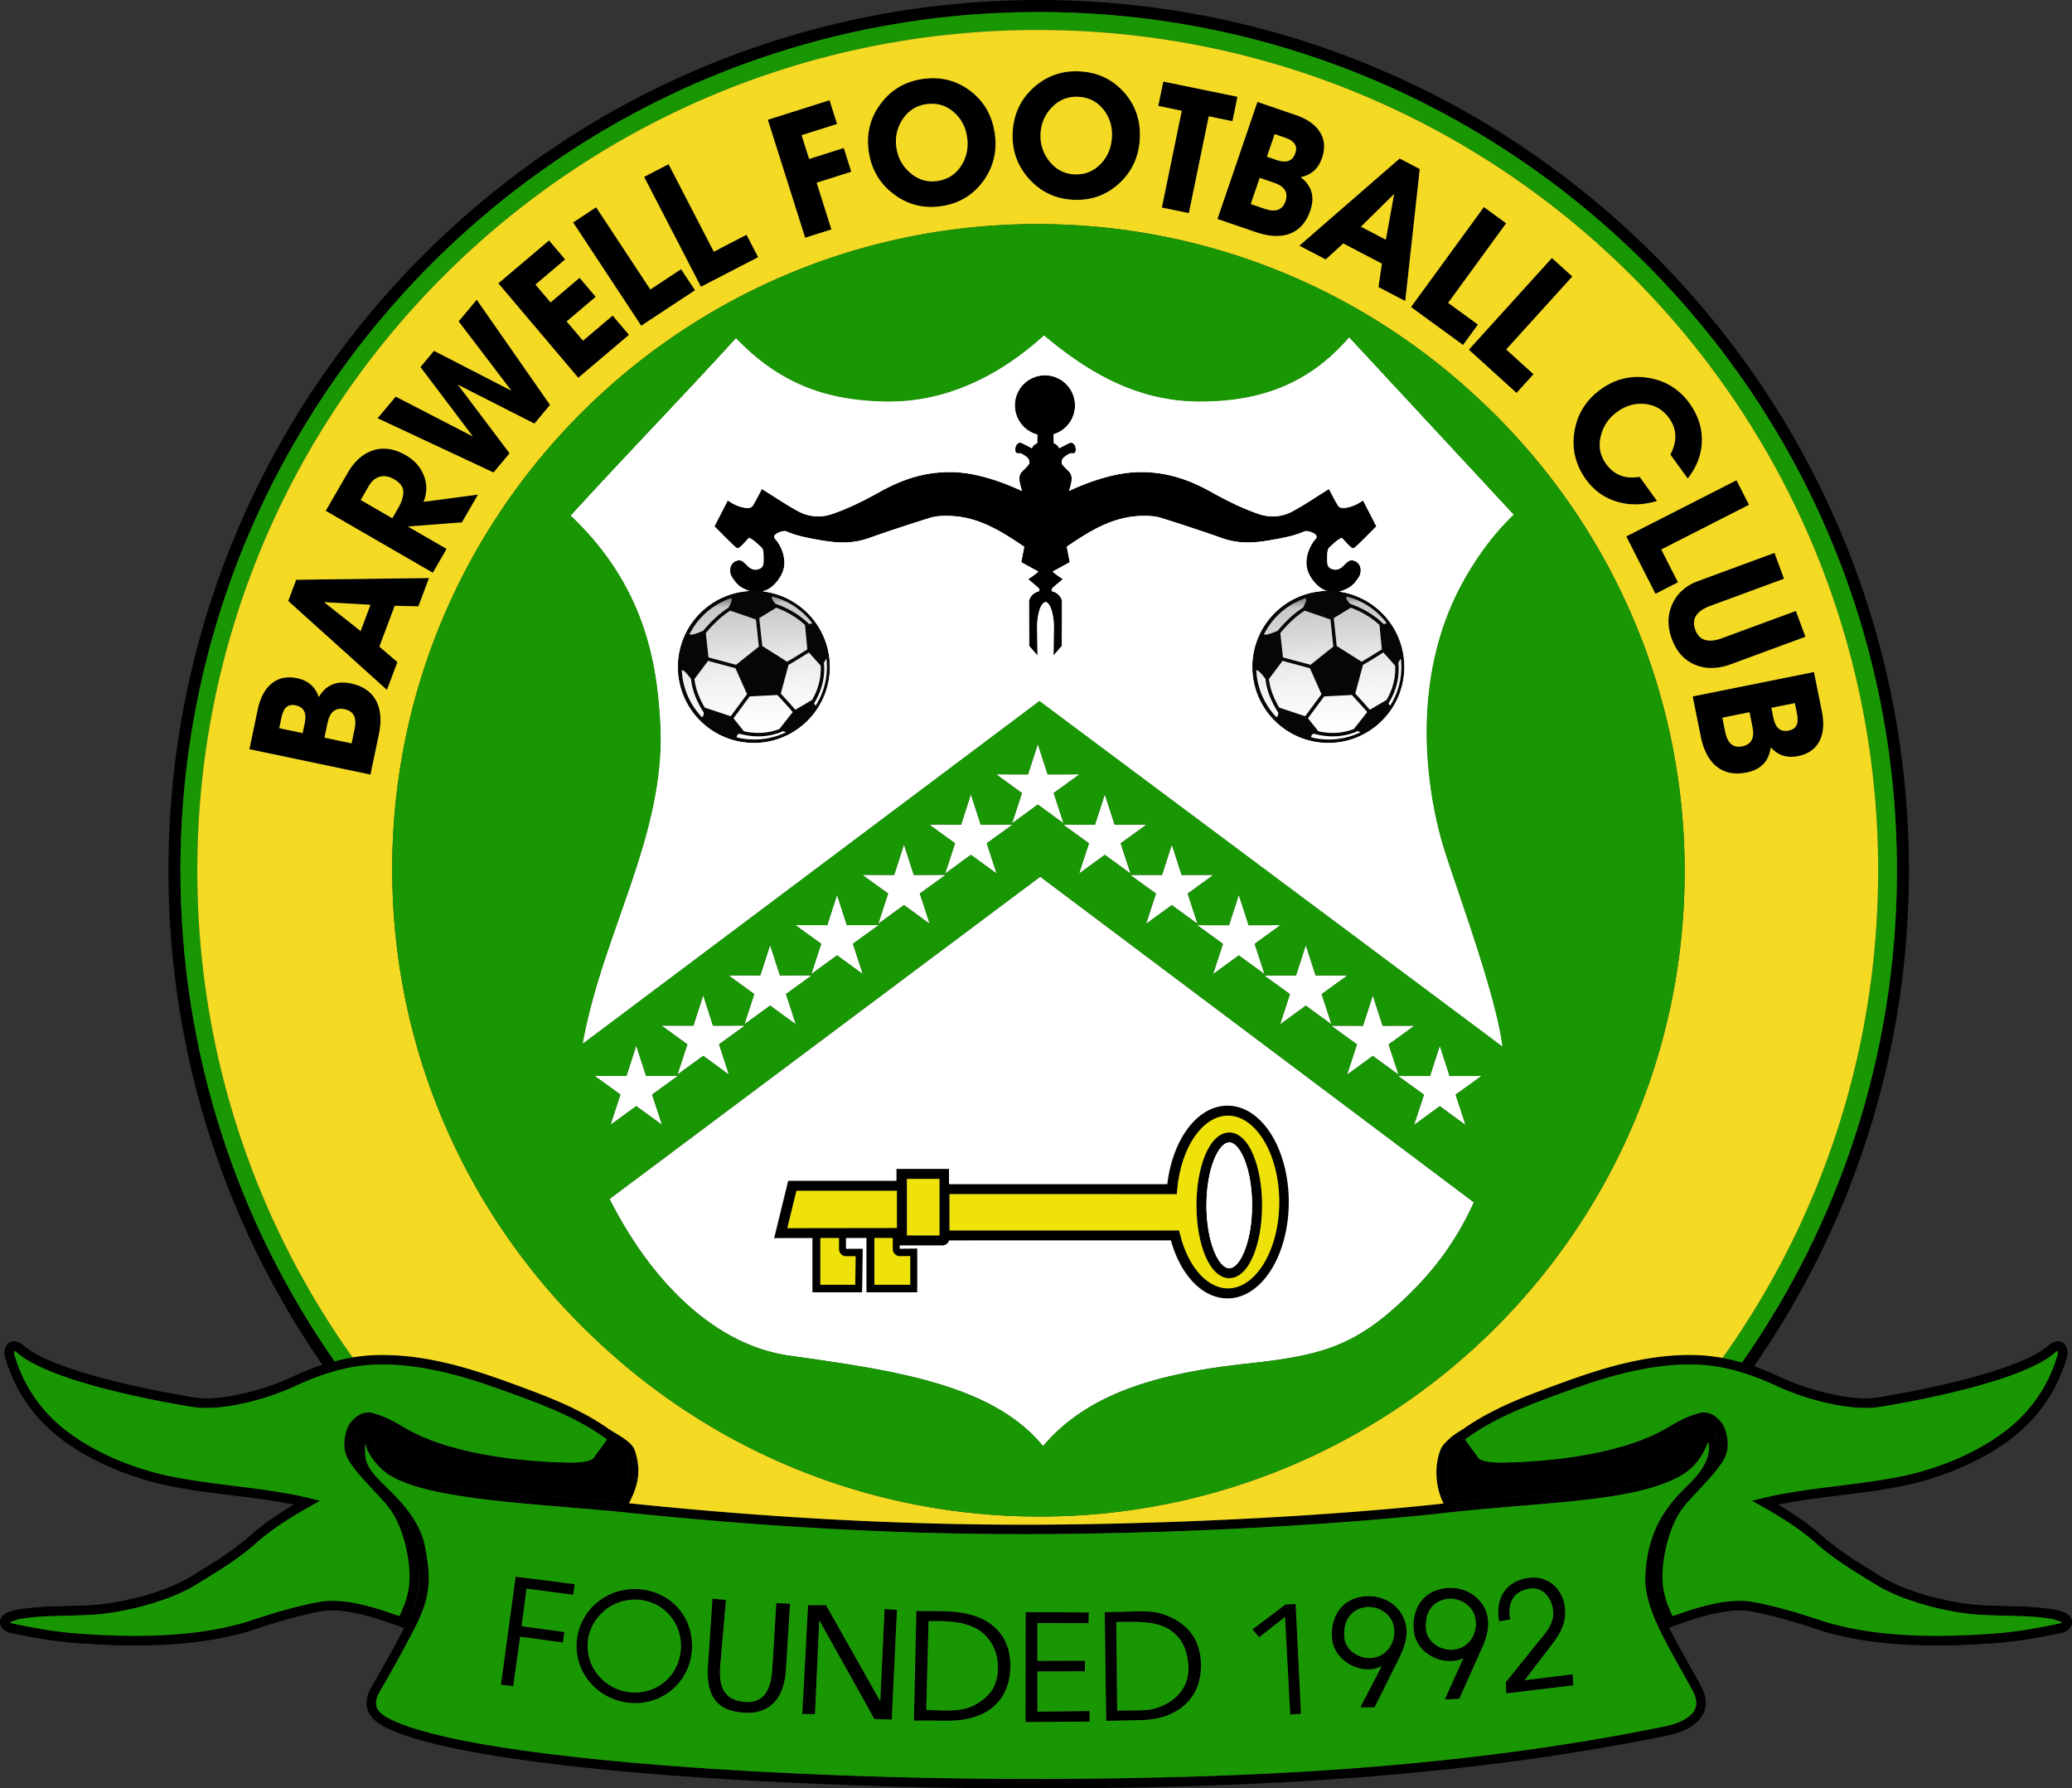
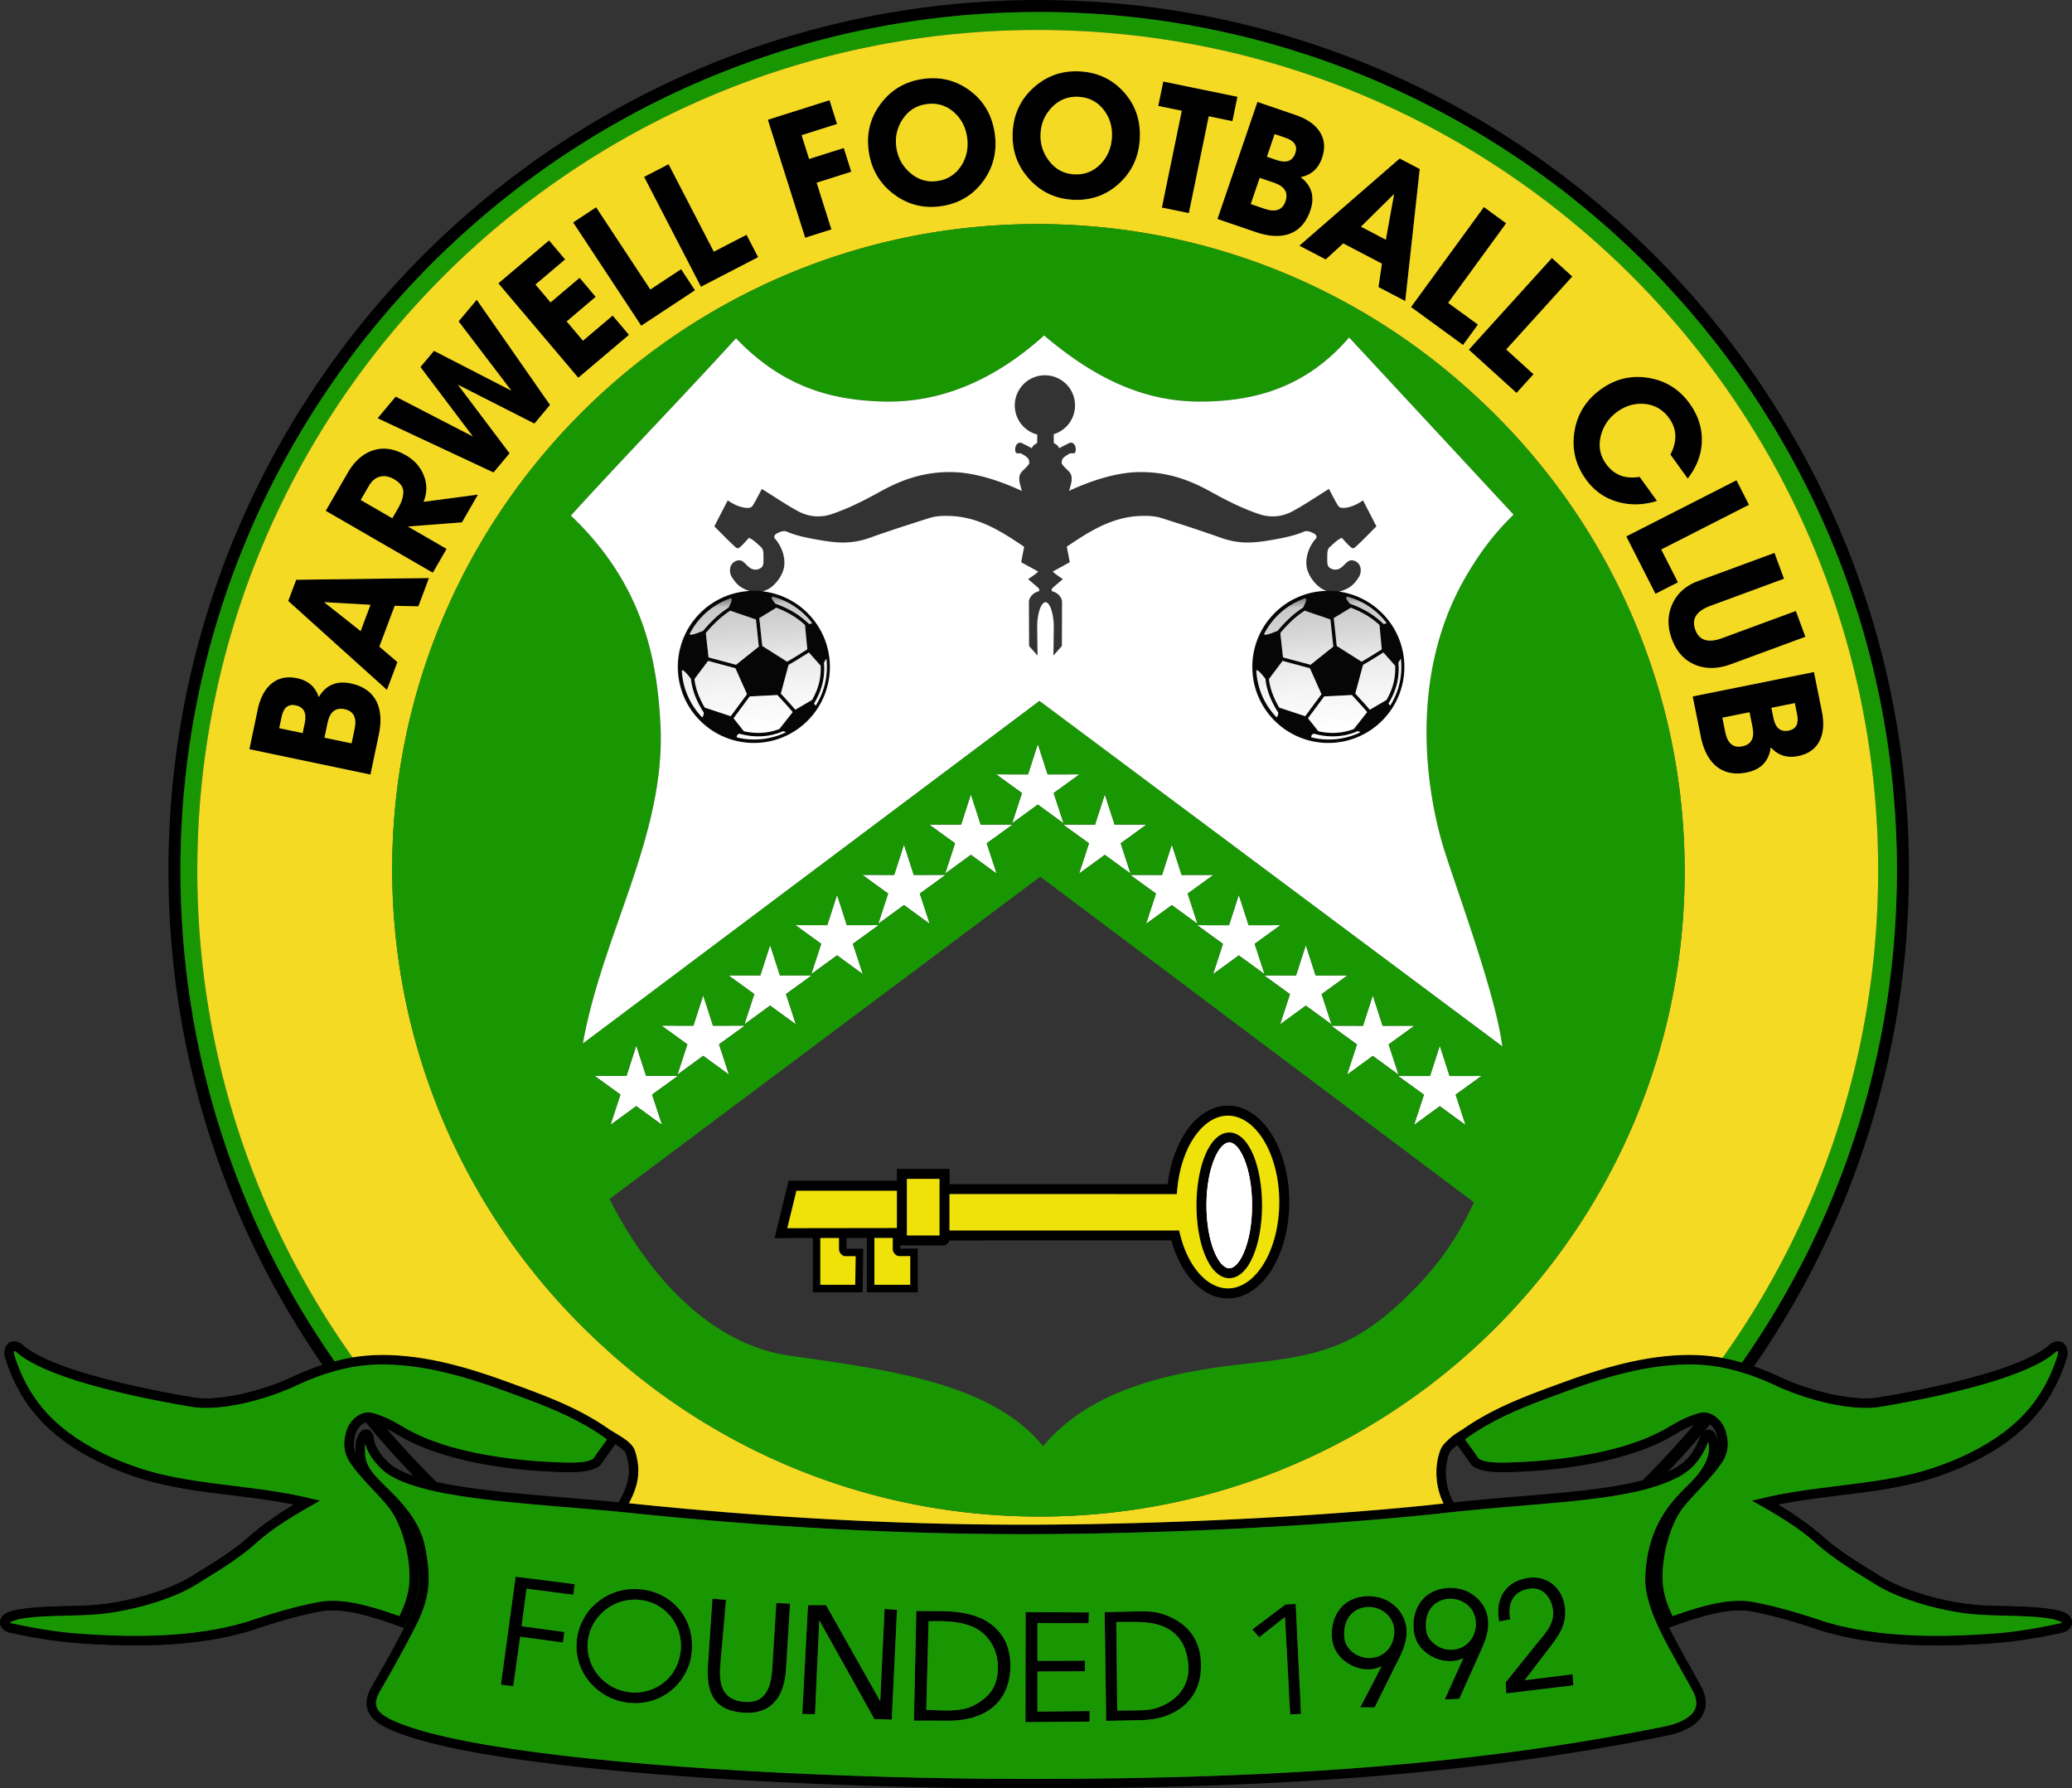
<svg xmlns="http://www.w3.org/2000/svg" xmlns:xlink="http://www.w3.org/1999/xlink" viewBox="4.21 167.72 586.85 506.45">
  <rect x="4.21" y="167.72" width="586.85" height="506.45" fill="#333333" stroke="none" />
  <defs>
    <path id="reuse-0" fill="#fff" fill-rule="evenodd" d="M345.916 509.052c0 5.129.84 9.742 2.196 13.052 1.202 2.934 2.718 4.75 4.262 4.75 1.544 0 3.06-1.816 4.262-4.75 1.356-3.31 2.196-7.923 2.196-13.052 0-5.13-.84-9.742-2.196-13.053-1.202-2.933-2.718-4.748-4.262-4.748-1.544 0-3.06 1.815-4.262 4.749-1.357 3.31-2.196 7.923-2.196 13.052z" />
  </defs>
  <path fill="none" d="M300.296 273.993a8.531 8.531 0 1 0 0 17.063 8.531 8.531 0 0 0 0-17.063z" />
-   <path fill="none" d="m298.14 290.282-.036 2.918c-.764.374-1.305.8-1.5 1.441l-2.707-1.383c-.965-.493-1.679.098-1.946 1.102-.151.572-.075 1.56.329 1.687.434.136.958-.074 1.36.14.752.403 2.027 1.162 2.132 1.852.054.357.194.806-.012 1.102-.605.871-1.261 1.383-1.98 2.133-1.27 1.407-.66 3.202-.024 5.367 1.442 4.906 2.048 8.918.492 16.829-.192.978-.5 2.484-.657 3.468l4.828 2.649c-.86.777-1.835 1.449-2.882 2.133.984.851 2.033 1.684 2.953 2.554.226.214.371.809-.023.915-.766.206-1.363.586-1.782 1.03-.545.58-.917 1.236-.914 1.97l.046 12.469 2.391 2.718-.093-8.156c-.03-2.569.653-6 1.874-6.774.141-.09.19-.187.491-.187.3 0 .351.069.477.158 1.183.833 1.881 4.235 1.852 6.803l-.094 8.156 2.391-2.718.046-12.47c.003-.733-.368-1.39-.914-1.968-.419-.445-1.016-.825-1.782-1.031-.394-.106-.249-.701-.023-.915.92-.87 1.969-1.703 2.953-2.554-1.046-.684-2.023-1.356-2.882-2.133l4.828-2.649c-.156-.984-.464-2.49-.657-3.468-1.556-7.911-.95-11.923.492-16.829.636-2.165 1.247-3.96-.024-5.367-.718-.75-1.375-1.262-1.98-2.133-.206-.296-.066-.746-.012-1.102.105-.69 1.38-1.449 2.133-1.851.401-.215.925-.005 1.36-.14.403-.127.48-1.116.328-1.688-.267-1.005-.98-1.595-1.946-1.102l-2.707 1.383c-.194-.641-.736-1.067-1.5-1.441l-.035-2.918" />
  <path fill="none" d="M294.749 307.215c-6.806-3.302-14.1-5.583-20.157-5.79-9.312-.317-16.168 2.859-21.281 5.696-4.336 2.406-8.791 4.632-13.406 6.188-3.072 1.036-6.407.869-9.562-.844-3.515-1.907-6.813-4.187-10.22-6.281-.874 1.594-1.58 3.121-2.624 4.78-.363.578-1.178.657-1.969.564-1.83-.217-3.516-1.032-5.063-2.11l-3.797 7.36c2.047 2 3.984 4.118 6.14 6 .214.185.618.262.845.093 1.08-.807 1.906-1.906 2.859-2.86 1.574.798 2.507 1.887 3.375 2.625.762.65.685 1.798.703 3.047.026 1.782.005 2.585-1.148 3.094-1.29.57-2.367.158-3.352-.797-.707-.685-1.476-1.607-2.367-1.593a2.649 2.649 0 0 0-2.414 1.687c-.372 1-.219 2.254.375 3.141.998 1.493 1.855 2.638 3.984 3.516 1.016.419 2.093.718 3.234.656 1.357-.073 2.772-.524 3.844-1.36 1.725-1.344 3.389-3.622 3.703-5.953.37-2.746-.838-5.912-2.672-7.875-.2-.214-.167-.722.047-.96.396-.443.857-.62 1.406-.845.524-.214 1.35-.392 1.875-.164 2.426 1.056 5.01 1.633 7.735 2.133 5.585 1.025 10.073 1.709 15.797-.328 5.614-1.997 11.212-3.806 16.969-5.625 1.974-.624 4.119-.655 6.187-.563 8.315.37 14.935 4.855 21.47 9.282M306.115 307.215c6.806-3.302 14.1-5.583 20.156-5.79 9.312-.317 16.169 2.859 21.281 5.696 4.336 2.406 8.791 4.632 13.407 6.188 3.071 1.036 6.407.869 9.562-.844 3.514-1.907 6.812-4.187 10.219-6.281.875 1.594 1.58 3.121 2.624 4.78.364.578 1.178.657 1.97.564 1.829-.217 3.515-1.032 5.062-2.11l3.797 7.36c-2.047 2-3.984 4.118-6.14 6-.213.185-.618.262-.844.093-1.08-.807-1.907-1.906-2.86-2.86-1.574.798-2.507 1.887-3.375 2.625-.762.65-.685 1.798-.703 3.047-.025 1.782-.005 2.585 1.148 3.094 1.29.57 2.367.158 3.352-.797.707-.685 1.476-1.607 2.367-1.593a2.648 2.648 0 0 1 2.414 1.687c.372 1 .219 2.254-.374 3.141-.999 1.493-1.855 2.638-3.984 3.516-1.017.419-2.093.718-3.235.656-1.356-.073-2.772-.524-3.844-1.36-1.725-1.344-3.389-3.622-3.703-5.953-.37-2.746.838-5.912 2.672-7.875.201-.214.167-.722-.047-.96-.396-.443-.857-.62-1.406-.845-.523-.214-1.35-.392-1.875-.164-2.426 1.056-5.01 1.633-7.735 2.133-5.585 1.025-10.072 1.709-15.797-.328-5.614-1.997-11.212-3.806-16.969-5.625-1.974-.624-4.118-.655-6.187-.563-8.314.37-14.935 4.855-21.469 9.282" />
-   <path fill-rule="evenodd" d="M306.496 322.522c6.246-4.222 12.638-8.321 20.572-8.675 2.069-.092 4.213-.06 6.187.563 5.757 1.82 11.355 3.628 16.97 5.625 5.724 2.037 10.211 1.353 15.796.328 2.725-.5 5.31-1.077 7.735-2.133.525-.228 1.352-.05 1.875.164.55.226 1.01.402 1.406.844.214.239.248.747.047.961-1.834 1.963-3.042 5.129-2.672 7.875.314 2.33 1.978 4.609 3.703 5.954 1.072.835 2.488 1.286 3.844 1.359 1.142.062 2.218-.237 3.235-.656 2.129-.878 2.985-2.023 3.984-3.516.593-.887.746-2.14.374-3.14a2.648 2.648 0 0 0-2.414-1.688c-.891-.014-1.66.909-2.367 1.593-.985.955-2.061 1.368-3.352.798-1.153-.51-1.173-1.313-1.148-3.094.018-1.25-.059-2.398.703-3.047.868-.74 1.801-1.828 3.375-2.625.953.953 1.78 2.052 2.86 2.859.226.17.63.092.844-.094 2.156-1.88 4.093-4 6.14-6l-3.797-7.359c-1.547 1.078-3.233 1.893-5.063 2.11-.79.093-1.605.014-1.969-.563-1.044-1.66-1.75-3.187-2.624-4.781-3.407 2.094-6.705 4.374-10.22 6.281-3.154 1.713-6.49 1.88-9.561.844-4.616-1.556-9.07-3.782-13.407-6.188-5.112-2.837-11.968-6.013-21.281-5.695-5.752.196-12.622 2.263-19.129 5.3l.025-.085c.636-2.165 1.247-3.96-.023-5.367-.72-.75-1.376-1.262-1.981-2.133-.206-.296-.066-.746-.012-1.102.105-.69 1.38-1.449 2.133-1.851.402-.215.925-.005 1.36-.14.403-.127.48-1.116.328-1.688-.267-1.005-.98-1.595-1.946-1.102l-2.707 1.383c-.194-.641-.736-1.067-1.5-1.441l-.03-2.514a8.531 8.531 0 1 0-4.656.093l-.029 2.42c-.764.375-1.305.8-1.5 1.442l-2.707-1.383c-.965-.493-1.679.098-1.946 1.102-.151.572-.075 1.56.329 1.687.434.136.958-.074 1.36.14.752.403 2.027 1.162 2.132 1.852.054.357.194.806-.012 1.102-.605.871-1.261 1.383-1.98 2.133-1.27 1.407-.66 3.202-.024 5.367l.035.117c-6.528-3.054-13.426-5.136-19.199-5.332-9.312-.318-16.168 2.858-21.281 5.695-4.336 2.406-8.791 4.632-13.406 6.188-3.072 1.036-6.407.869-9.563-.844-3.514-1.907-6.812-4.187-10.218-6.281-.875 1.594-1.581 3.121-2.625 4.78-.363.578-1.178.657-1.969.564-1.83-.217-3.516-1.032-5.063-2.11l-3.797 7.36c2.047 2 3.984 4.118 6.14 6 .214.185.618.262.845.093 1.08-.806 1.906-1.906 2.859-2.86 1.574.798 2.507 1.887 3.375 2.625.762.65.685 1.798.703 3.047.026 1.782.005 2.585-1.148 3.095-1.29.57-2.367.157-3.352-.798-.707-.684-1.476-1.607-2.367-1.593a2.649 2.649 0 0 0-2.414 1.687c-.372 1-.219 2.254.375 3.141.998 1.493 1.855 2.638 3.984 3.516 1.016.419 2.093.718 3.234.656 1.357-.073 2.772-.524 3.844-1.36 1.725-1.344 3.389-3.622 3.703-5.953.37-2.746-.838-5.912-2.672-7.875-.2-.214-.167-.722.047-.96.396-.443.857-.62 1.406-.844.524-.215 1.35-.393 1.875-.165 2.426 1.056 5.01 1.633 7.735 2.133 5.585 1.025 10.072 1.709 15.797-.328 5.614-1.997 11.212-3.806 16.969-5.625 1.974-.624 4.119-.655 6.187-.563 7.957.355 14.363 4.477 20.626 8.711-.055.298-.112.602-.173.912-.192.978-.5 2.484-.657 3.468l4.828 2.649c-.86.777-1.835 1.449-2.882 2.133.984.851 2.033 1.684 2.953 2.554.226.214.371.809-.023.915-.766.206-1.363.586-1.782 1.03-.545.58-.917 1.236-.914 1.97l.046 12.469 2.391 2.718-.093-8.156c-.03-2.569.653-6 1.874-6.774.141-.09.19-.187.491-.187.3 0 .351.069.477.158 1.183.833 1.881 4.235 1.852 6.803l-.094 8.156 2.391-2.718.046-12.47c.003-.733-.368-1.39-.914-1.968-.419-.445-1.016-.825-1.782-1.031-.394-.106-.249-.701-.023-.915.92-.87 1.969-1.703 2.953-2.554-1.046-.684-2.023-1.356-2.882-2.133l4.828-2.649c-.156-.984-.464-2.49-.657-3.468a62.712 62.712 0 0 1-.179-.948z" />
  <path fill="#060606" fill-rule="evenodd" d="M211.244 337.11a20.556 20.556 0 0 0-7.92 4.933 20.61 20.61 0 0 0-3.822 5.275c.615.434 2.406-.409 3.858-.962a38.352 38.352 0 0 1 3.303-3.526 27.936 27.936 0 0 1 3.908-3.063c.478-1.02 1.212-2.234.673-2.657zm-6.36 16.76c1.383.386 2.727.744 4.07 1.102 1.252.333 2.504.666 3.728 1.005l6.455-5.156c-.153-1.295-.286-2.574-.418-3.852-.133-1.285-.266-2.57-.414-3.826l-7.274-2.494a26.98 26.98 0 0 0-3.694 2.905 37.352 37.352 0 0 0-3.214 3.432zm7.623 3.087c-1.306-.363-2.556-.696-3.804-1.028-1.314-.35-2.628-.7-3.934-1.064l-3.86 5.147c.149 1.385.495 2.785 1.023 4.196a24.662 24.662 0 0 0 1.884 3.887l7.355 2.438 4.612-6.226zm21.704 8.97c.876-1.51 1.524-3.067 1.934-4.669.415-1.625.584-3.3.494-5.028l-3.323-3.739c-.397.248-.816.51-1.24.777-1.457.915-2.986 1.876-4.526 2.733l-2.192 8.135c1.365 1.471 2.784 3.012 4.11 4.572zm3.315-10.348.062-.005a17.74 17.74 0 0 1-.482 5.928c-.474 1.854-1.25 3.647-2.312 5.38.096.265.232.492.465.626a20.452 20.452 0 0 0 3.147-10.933c0-.76-.042-1.511-.122-2.25-.293.205-.53.718-.758 1.254zm-33.971 13.981c-1.07-1.677-1.928-3.347-2.55-5.008-.577-1.546-.95-3.083-1.097-4.61-.913-1.122-1.985-2.544-2.582-2.422a20.473 20.473 0 0 0 5.706 13.29c.34-.119.46-.647.523-1.25zm12.991-4.622-4.577 6.18 2.925 3.675c1.783.404 3.499.542 5.153.437 1.69-.108 3.32-.47 4.894-1.061l3.788-4.803c-1.392-1.638-2.905-3.273-4.347-4.828zm3.567-14.283 7.03 4.44c1.485-.83 2.98-1.769 4.405-2.664.439-.276.872-.548 1.315-.822l-.65-6.902a22.821 22.821 0 0 0-4.51-3.237 29.05 29.05 0 0 0-3.61-1.658l-4.838 2.948c.166 1.383.307 2.746.448 4.108.132 1.271.264 2.543.41 3.787zm5.584 24.133.052.13a17.961 17.961 0 0 1-5.64 1.3c-1.953.124-3.987-.073-6.108-.625-.609-.14-1.098.022-1.129.924 1.595.398 3.265.608 4.983.608 3.195 0 6.22-.73 8.918-2.03-.225-.203-.634-.273-1.076-.307zm-1.864-36.132c1.309.481 2.795 1.091 4.347 1.946a23.723 23.723 0 0 1 5.128 3.78c.39.045.697-.024.897-.26a20.664 20.664 0 0 0-1.818-2.08 20.526 20.526 0 0 0-9.375-5.366.652.652 0 0 0-.188.162c-.185.381.426 1.103 1.009 1.818zm-21.211 2.685a21.475 21.475 0 0 1 15.233-6.31 21.476 21.476 0 0 1 15.233 6.31 21.476 21.476 0 0 1 6.31 15.234 21.477 21.477 0 0 1-6.31 15.233 21.477 21.477 0 0 1-15.233 6.31 21.476 21.476 0 0 1-15.233-6.31 21.476 21.476 0 0 1-6.31-15.233 21.475 21.475 0 0 1 6.31-15.234z" />
  <path fill="none" d="M210.66 336.956c1.734.015.07 2.164-.352 3.445l8.203 2.812 6-3.656c-.578-.922-1.953-2.172-1.687-2.719.168-.222.5-.281.75-.422M234.378 343.8c-.263.802-1.095.695-2.226.257l.75 7.969 4.125 4.64c.547-.953.953-2.82 1.781-2.367M235.715 367.635c-1-.063-.969-1.11-1.219-1.875l-5.437 3.188-4.547 5.765c.86.11 2.257-.051 2.425.656M202.762 370.823c.938.18.75-1.75.938-2.766l7.922 2.625 3.656 4.594c-1.928-.083-2.517.434-2.39 1.593M199.293 346.95c.192 1.267 2.985-.269 4.735-.831l.937 8.484-4.5 6c-1.219-1.36-3.093-4.265-3.515-2.578" />
  <defs>
    <linearGradient id="a">
      <stop offset="0%" stop-color="#777778" />
      <stop offset="7%" stop-color="#c8c8c8" />
      <stop offset="29%" stop-color="#d8d8d8" />
      <stop offset="46%" stop-color="#e8e8e8" />
      <stop offset="68%" stop-color="#f4f4f4" />
      <stop offset="100%" stop-color="#fff" />
    </linearGradient>
    <linearGradient xlink:href="#a" id="b" x1="0" x2="0" y1="0" y2="1" gradientTransform="rotate(-4 .5 .5)" gradientUnits="objectBoundingBox" />
  </defs>
  <path fill="url(#b)" d="M228.18 340.602a23.723 23.723 0 0 1 5.128 3.78c.39.045.697-.024.897-.26a20.664 20.664 0 0 0-1.818-2.08 20.526 20.526 0 0 0-9.376-5.366.647.647 0 0 0-.187.162c-.185.381.426 1.103 1.009 1.818 1.309.481 2.795 1.091 4.347 1.946zm-24.625 28.958c-1.07-1.677-1.928-3.347-2.55-5.008-.577-1.546-.95-3.083-1.097-4.61-.913-1.122-1.985-2.544-2.582-2.422a20.473 20.473 0 0 0 5.706 13.29c.34-.119.459-.647.523-1.25zm-.195-23.204a38.352 38.352 0 0 1 3.303-3.526 27.936 27.936 0 0 1 3.907-3.063c.479-1.02 1.213-2.234.674-2.657a20.556 20.556 0 0 0-7.92 4.933 20.61 20.61 0 0 0-3.822 5.275c.615.434 2.405-.409 3.858-.962zm7.811 24.177 4.612-6.226-3.276-7.35c-1.306-.363-2.556-.696-3.805-1.028-1.313-.35-2.627-.7-3.933-1.064l-3.86 5.147c.149 1.385.495 2.785 1.023 4.196a24.662 24.662 0 0 0 1.884 3.887zm8.938 5.685c-1.953.124-3.987-.073-6.108-.625-.272-.063-.52-.065-.714.032-.275.206-.401.502-.415.892 1.595.398 3.265.609 4.983.609 3.195 0 6.22-.73 8.918-2.031-.225-.203-.634-.273-1.077-.307l.053.13a17.961 17.961 0 0 1-5.64 1.3zm-5.215-1.425c1.783.404 3.499.542 5.153.437 1.69-.108 3.32-.47 4.894-1.061l3.788-4.803c-1.392-1.638-2.905-3.273-4.348-4.828l-7.835.4-4.577 6.18zm22.694-19.22a17.74 17.74 0 0 1-.482 5.93c-.474 1.853-1.25 3.646-2.312 5.38.096.264.232.49.465.625a20.452 20.452 0 0 0 3.147-10.933c0-.76-.042-1.512-.122-2.25-.293.205-.53.718-.758 1.254zm-4.272-3.082-1.24.777c-1.457.915-2.986 1.876-4.526 2.733l-2.192 8.135c1.365 1.471 2.784 3.012 4.11 4.572l4.743-2.78c.875-1.512 1.524-3.068 1.934-4.67.415-1.625.584-3.3.494-5.028zm-29.193-5.505.761 6.883c1.383.387 2.727.745 4.07 1.103 1.252.333 2.504.666 3.727 1.005l6.455-5.156c-.152-1.295-.285-2.574-.417-3.852-.133-1.285-.266-2.57-.414-3.826l-7.274-2.494a26.98 26.98 0 0 0-3.694 2.905 37.352 37.352 0 0 0-3.214 3.432zm15.132-4.226c.166 1.383.307 2.746.448 4.109.132 1.27.264 2.542.41 3.786l7.03 4.44c1.485-.83 2.98-1.769 4.405-2.664l1.315-.822-.65-6.902a22.821 22.821 0 0 0-4.51-3.237 29.05 29.05 0 0 0-3.61-1.658z" />
  <path fill="#060606" fill-rule="evenodd" d="M373.953 337.11a20.614 20.614 0 0 0-11.742 10.208c.615.434 2.405-.409 3.858-.962a38.338 38.338 0 0 1 3.303-3.526 27.936 27.936 0 0 1 3.907-3.063c.478-1.02 1.212-2.234.674-2.657zm-6.36 16.76c1.383.386 2.726.744 4.07 1.102 1.251.333 2.504.666 3.727 1.005l6.455-5.156c-.153-1.295-.285-2.574-.417-3.852-.133-1.285-.267-2.57-.414-3.826l-7.275-2.494a26.986 26.986 0 0 0-3.693 2.905 37.338 37.338 0 0 0-3.214 3.432zm7.622 3.087c-1.306-.363-2.555-.696-3.804-1.028-1.314-.35-2.628-.7-3.934-1.064l-3.86 5.147c.15 1.385.496 2.785 1.024 4.196a24.662 24.662 0 0 0 1.884 3.887l7.355 2.438 4.611-6.226zm21.705 8.97c.875-1.51 1.524-3.067 1.933-4.669.415-1.625.585-3.3.495-5.028l-3.324-3.739-1.24.777c-1.456.915-2.986 1.876-4.525 2.733l-2.192 8.135c1.365 1.471 2.783 3.012 4.109 4.572zm3.315-10.348.062-.005a17.74 17.74 0 0 1-.483 5.928c-.473 1.854-1.25 3.647-2.311 5.38.095.265.231.492.465.626a20.453 20.453 0 0 0 3.147-10.933c0-.76-.042-1.511-.123-2.25-.292.205-.529.718-.757 1.254zm-33.972 13.981c-1.07-1.677-1.927-3.347-2.549-5.008-.578-1.546-.95-3.083-1.097-4.61-.913-1.122-1.985-2.544-2.583-2.422a20.472 20.472 0 0 0 5.707 13.29c.34-.119.459-.647.522-1.25zm12.992-4.622-4.578 6.18 2.926 3.675c1.782.404 3.498.542 5.153.437 1.69-.108 3.32-.47 4.893-1.061l3.788-4.803c-1.39-1.638-2.905-3.273-4.347-4.828zm3.566-14.283 7.031 4.44c1.485-.83 2.98-1.769 4.405-2.664.438-.276.872-.548 1.314-.822l-.65-6.902a22.824 22.824 0 0 0-4.51-3.237 29.044 29.044 0 0 0-3.609-1.658l-4.838 2.948c.165 1.383.307 2.746.448 4.108.132 1.271.263 2.543.41 3.787zm5.584 24.133.052.13a17.961 17.961 0 0 1-5.64 1.3c-1.953.124-3.986-.073-6.107-.625-.609-.14-1.099.022-1.13.924a20.59 20.59 0 0 0 4.984.608c3.195 0 6.22-.73 8.917-2.03-.225-.203-.634-.273-1.076-.307zm-1.863-36.132c1.309.481 2.795 1.091 4.347 1.946a23.72 23.72 0 0 1 5.128 3.78c.39.045.697-.024.897-.26a20.676 20.676 0 0 0-1.819-2.08 20.527 20.527 0 0 0-9.375-5.366.652.652 0 0 0-.188.162c-.185.381.426 1.103 1.01 1.818zm-21.211 2.685a21.475 21.475 0 0 1 15.233-6.31 21.476 21.476 0 0 1 15.233 6.31 21.476 21.476 0 0 1 6.31 15.234 21.477 21.477 0 0 1-6.31 15.233 21.477 21.477 0 0 1-15.233 6.31 21.476 21.476 0 0 1-15.233-6.31 21.476 21.476 0 0 1-6.31-15.233 21.475 21.475 0 0 1 6.31-15.234z" />
  <path fill="none" d="M373.368 336.956c1.735.015.07 2.164-.351 3.445l8.203 2.812 6-3.656c-.578-.922-1.953-2.172-1.688-2.719.169-.222.5-.281.75-.422M397.087 343.8c-.263.802-1.095.695-2.226.257l.75 7.969 4.125 4.64c.547-.953.953-2.82 1.78-2.367M398.424 367.635c-1-.063-.97-1.11-1.22-1.875l-5.437 3.188-4.547 5.765c.86.11 2.258-.051 2.426.656M365.47 370.823c.938.18.75-1.75.938-2.766l7.922 2.625 3.657 4.594c-1.929-.083-2.517.434-2.39 1.593M362.002 346.95c.191 1.267 2.984-.269 4.734-.831l.938 8.484-4.5 6c-1.219-1.36-3.094-4.265-3.516-2.578" />
  <defs>
    <linearGradient id="c">
      <stop offset="0%" stop-color="#777778" />
      <stop offset="7%" stop-color="#c8c8c8" />
      <stop offset="29%" stop-color="#d8d8d8" />
      <stop offset="46%" stop-color="#e8e8e8" />
      <stop offset="68%" stop-color="#f4f4f4" />
      <stop offset="100%" stop-color="#fff" />
    </linearGradient>
    <linearGradient xlink:href="#c" id="d" x1="0" x2="0" y1="0" y2="1" gradientTransform="rotate(-4 .5 .5)" gradientUnits="objectBoundingBox" />
  </defs>
  <path fill="url(#d)" d="M390.889 340.602a23.72 23.72 0 0 1 5.128 3.78c.39.045.697-.024.897-.26a20.676 20.676 0 0 0-1.818-2.08 20.527 20.527 0 0 0-9.376-5.366.647.647 0 0 0-.187.162c-.186.381.426 1.103 1.009 1.818 1.309.481 2.795 1.091 4.347 1.946zm-24.626 28.958c-1.07-1.677-1.927-3.347-2.548-5.008-.579-1.546-.951-3.083-1.098-4.61-.913-1.122-1.985-2.544-2.583-2.422a20.472 20.472 0 0 0 5.707 13.29c.34-.119.459-.647.522-1.25zm-.194-23.204a38.338 38.338 0 0 1 3.303-3.526 27.936 27.936 0 0 1 3.907-3.063c.478-1.02 1.212-2.234.674-2.657a20.614 20.614 0 0 0-11.742 10.208c.615.434 2.405-.409 3.858-.962zm7.81 24.177 4.612-6.226-3.275-7.35c-1.307-.363-2.556-.696-3.805-1.028-1.314-.35-2.628-.7-3.934-1.064l-3.86 5.147c.15 1.385.496 2.785 1.024 4.196a24.662 24.662 0 0 0 1.884 3.887zm8.939 5.685c-1.954.124-3.987-.073-6.108-.625-.272-.063-.52-.065-.714.032-.275.206-.402.502-.415.892a20.59 20.59 0 0 0 4.983.609c3.195 0 6.22-.73 8.917-2.031-.225-.203-.633-.273-1.076-.307l.052.13a17.961 17.961 0 0 1-5.64 1.3zm-5.215-1.425c1.782.404 3.498.542 5.153.437 1.69-.108 3.32-.47 4.893-1.061l3.788-4.803c-1.39-1.638-2.905-3.273-4.347-4.828l-7.835.4-4.578 6.18zm22.694-19.22a17.74 17.74 0 0 1-.483 5.93c-.473 1.853-1.25 3.646-2.311 5.38.096.264.232.49.465.625a20.453 20.453 0 0 0 3.147-10.933c0-.76-.042-1.512-.123-2.25-.293.205-.529.718-.757 1.254zm-4.273-3.082-1.24.777c-1.456.915-2.985 1.876-4.525 2.733l-2.192 8.135c1.365 1.471 2.783 3.012 4.109 4.572l4.744-2.78c.875-1.512 1.524-3.068 1.933-4.67.415-1.625.585-3.3.495-5.028zm-29.192-5.505.76 6.883c1.384.387 2.728.745 4.07 1.103 1.252.333 2.505.666 3.728 1.005l6.455-5.156c-.153-1.295-.285-2.574-.417-3.852-.133-1.285-.266-2.57-.414-3.826l-7.274-2.494a26.986 26.986 0 0 0-3.694 2.905 37.338 37.338 0 0 0-3.214 3.432zm15.132-4.226c.166 1.383.307 2.746.448 4.109.132 1.27.264 2.542.41 3.786l7.03 4.44c1.485-.83 2.98-1.769 4.405-2.664l1.314-.822-.65-6.902a22.824 22.824 0 0 0-4.51-3.237 29.044 29.044 0 0 0-3.609-1.658z" />
  <path fill-rule="evenodd" d="M358.832 509.052c0-5.13-.84-9.742-2.196-13.053-1.202-2.933-2.718-4.748-4.262-4.748-1.544 0-3.06 1.815-4.262 4.749-1.357 3.31-2.196 7.923-2.196 13.052s.84 9.742 2.196 13.052c1.202 2.934 2.718 4.75 4.262 4.75 1.544 0 3.06-1.816 4.262-4.75 1.356-3.31 2.196-7.923 2.196-13.052zm.417-14.127c1.493 3.645 2.417 8.642 2.417 14.127 0 5.485-.924 10.482-2.417 14.127-1.648 4.02-4.07 6.509-6.875 6.509-2.805 0-5.227-2.488-6.875-6.51-1.494-3.644-2.418-8.641-2.418-14.126 0-5.485.925-10.482 2.418-14.127 1.648-4.021 4.07-6.509 6.875-6.509 2.805 0 5.227 2.488 6.875 6.51zM259.655 498.728h13.48V518.706c0 .622-.336 1.082-.787 1.374-.31.199-.75.327-1.07.327H258.237V498.728zm10.645 2.835h-9.228v16.01h9.228z" />
  <path fill-rule="evenodd" d="m271.655 503.046 63.284.01c.714-6.046 2.688-11.398 5.47-15.315 3.06-4.31 7.107-6.919 11.59-6.919 4.927 0 9.336 3.155 12.48 8.254 3.02 4.899 4.888 11.633 4.888 19.039 0 7.406-1.868 14.14-4.888 19.038-3.144 5.1-7.553 8.254-12.48 8.254-3.75 0-7.225-1.832-10.073-4.961-2.602-2.86-4.687-6.83-5.962-11.463l-64.31.011v-2.823l65.404-.012h1.11l.263 1.08c1.123 4.629 3.094 8.562 5.588 11.302 2.314 2.543 5.07 4.032 7.98 4.032 3.881 0 7.448-2.639 10.077-6.904 2.753-4.465 4.456-10.67 4.456-17.554 0-6.885-1.703-13.09-4.456-17.555-2.629-4.265-6.196-6.903-10.077-6.903-3.506 0-6.756 2.158-9.287 5.723-2.692 3.792-4.554 9.137-5.083 15.21l-.112 1.29h-1.3l-64.562-.011zM259.633 518.29l-34.243.047-1.8.002.427-1.746 3.282-13.407.265-1.085h32.092v2.835h-29.877l-2.588 10.575 32.442-.045z" />
  <path fill-rule="evenodd" d="M243.952 517.29v4.05h4.751l-.016 1.072-.15 10.218-.015 1.05h-14.096v-16.39h2.126v14.264h9.883l.12-8.096h-2.865v.004c-.534 0-1.01-.279-1.343-.67-.311-.366-.517-.871-.517-1.33h.004v-4.172zm0 4.142v.001zm0 .001v.029h.004c0 .023.002-.012.005-.03h-.008zM259.187 517.29l-.016 4.048 3.898-.045 1.071-.013v12.4h-14.407v-16.39h2.126v14.264h10.155v-8.132l-3.007.035-.008.004h-.008v-.004c-.526-.001-1.025-.266-1.373-.641-.331-.357-.559-.85-.564-1.333l-.004-.013v-.009h.004l.016-4.17z" />
  <path fill="#efe209" fill-rule="evenodd" d="M273.135 505.87v10.3l63.923-.01 1.11-.001.263 1.08c1.123 4.629 3.094 8.562 5.588 11.302 2.314 2.543 5.07 4.032 7.98 4.032 3.881 0 7.448-2.639 10.077-6.904 2.753-4.465 4.456-10.67 4.456-17.554 0-6.885-1.703-13.09-4.456-17.555-2.629-4.265-6.196-6.903-10.077-6.903-3.506 0-6.756 2.158-9.287 5.723-2.692 3.792-4.554 9.137-5.083 15.21l-.112 1.29h-1.3zm69.946 3.182c0-5.485.924-10.482 2.418-14.127 1.648-4.021 4.07-6.509 6.875-6.509 2.805 0 5.227 2.488 6.875 6.51 1.493 3.644 2.417 8.641 2.417 14.126 0 5.485-.924 10.482-2.417 14.127-1.648 4.02-4.07 6.509-6.875 6.509-2.805 0-5.227-2.488-6.875-6.51-1.494-3.644-2.418-8.641-2.418-14.126zM258.237 515.468v-10.532H229.78l-2.588 10.575zM261.072 501.563v16.01h9.228v-16.01zM246.554 523.458h-2.864v.004c-1.038 0-1.86-1.051-1.86-2h.004v-3.148l-5.282.007v13.232h9.883zM251.86 518.3v13.254h10.154v-8.132l-3.007.035-.008.004h-.008v-.004c-.526-.001-1.024-.266-1.373-.641-.331-.357-.559-.85-.564-1.333l-.004-.013v-.009h.004l.012-3.168z" />
  <path fill="#fff" fill-rule="evenodd" d="m184.423 463.809 2.775 8.596 9.033-.017-7.318 5.295 2.808 8.585-7.298-5.323-7.297 5.323 2.807-8.585-7.318-5.296 9.033.018zM203.379 449.577l2.774 8.596c3.011-.006 6.022-.01 9.033-.017l-7.318 5.295 2.808 8.585-7.297-5.323c-2.433 1.775-4.865 3.55-7.298 5.323l2.808-8.585-7.318-5.295 9.033.017 2.774-8.596zM222.333 435.346l2.775 8.596 9.033-.017-7.318 5.295 2.808 8.586c-2.433-1.775-4.865-3.55-7.298-5.323l-7.297 5.323 2.808-8.586-7.318-5.295 9.033.017 2.774-8.596zM241.288 421.115l2.775 8.596 9.033-.017-7.318 5.295 2.808 8.585-7.298-5.323-7.297 5.323 2.807-8.585-7.318-5.295 9.033.017 2.775-8.596zM260.243 406.884l2.775 8.596 9.033-.018-7.318 5.296 2.808 8.585-7.298-5.323-7.297 5.323 2.807-8.585-7.318-5.296 9.033.018 2.775-8.596zM279.198 392.653l2.775 8.596 9.033-.018-7.318 5.296 2.808 8.585-7.298-5.323-7.297 5.323 2.807-8.585-7.318-5.296 9.033.018 2.775-8.596zM298.153 378.421l2.775 8.596 9.033-.017-7.318 5.295 2.807 8.586-7.297-5.324-7.298 5.324 2.808-8.586-7.318-5.295 9.033.017zM317.128 392.657l2.775 8.596c3.01-.006 6.022-.01 9.033-.017l-7.318 5.296 2.808 8.585-7.298-5.323-7.298 5.323 2.808-8.586-7.318-5.295 9.033.017 2.775-8.596zM336.103 406.894l2.775 8.596 9.033-.018c-2.44 1.765-4.88 3.53-7.318 5.296l2.807 8.585-7.297-5.323-7.298 5.323 2.808-8.585-7.318-5.296 9.033.018 2.775-8.597zM355.078 421.13l2.775 8.596 9.033-.018c-2.44 1.766-4.88 3.53-7.318 5.296l2.807 8.585-7.297-5.323-7.298 5.323 2.808-8.585-7.318-5.296 9.033.018 2.775-8.596zM374.053 435.366l2.775 8.596 9.033-.017-7.318 5.295 2.807 8.585-7.297-5.323-7.298 5.323 2.808-8.585-7.318-5.295 9.033.017 2.775-8.596zM393.028 449.602l2.775 8.596 9.033-.017-7.318 5.295 2.807 8.585-7.297-5.323-7.298 5.323 2.808-8.585-7.318-5.295 9.033.017 2.775-8.596zM412.003 463.838l2.775 8.596 9.032-.017-7.318 5.295 2.808 8.586-7.297-5.324-7.298 5.324 2.808-8.586-7.318-5.295 9.033.017z" />
-   <path fill="#fff" fill-rule="evenodd" d="m169.3 463.206 129.31-97.018 131.119 97.831c-.04-.234-.083-.47-.127-.704-2.15-15.65-14.287-47.488-17.1-57.452-4.228-14.97-9.226-46.468 6.449-74.101 3.605-6.357 8.02-12.594 13.95-18.3l-46.575-50.176c-12.179 14.158-26.816 18.22-42.6 18.15-16.602-.071-30.403-7.408-43.8-18.712-14.062 12.704-29.26 18.988-44.926 18.713-15.453-.27-29.278-4.27-42.333-17.923-15.3 16.8-31.463 33.413-46.763 50.213 21.15 20.079 24.424 42.006 25.35 58.8 1.707 30.936-15.86 58.5-21.75 89.552-.071.375-.14.751-.204 1.127zm129.537-47.22L176.85 507.259c.246.49.497.98.754 1.471 12.258 23.437 29.951 40.053 50.25 42.9 29.404 4.124 57.561 8.13 71.775 25.613 12.786-15.11 32.845-20.647 57.45-23.326 22.144-2.41 31.923-4.903 48.299-21.75a82.961 82.961 0 0 0 16.276-23.975zm-27.261 82.742h1.417v4.318l61.804.01c.714-6.046 2.689-11.398 5.47-15.315 3.06-4.31 7.108-6.919 11.59-6.919 4.928 0 9.337 3.155 12.48 8.254 3.02 4.899 4.888 11.633 4.888 19.039 0 7.406-1.868 14.14-4.888 19.038-3.143 5.1-7.552 8.254-12.48 8.254-3.75 0-7.224-1.832-10.072-4.961-2.603-2.86-4.688-6.83-5.963-11.463l-62.854.01c-.086.48-.383.842-.762 1.087-.31.199-.75.327-1.07.327h-12.103l-.003.93 3.898-.044 1.071-.013v12.4H249.592v-15.377l-5.781.008v3.03h4.751l-.181 12.34h-14.096v-15.357l-9.036.013-1.8.002.427-1.746 3.281-13.407.266-1.085h30.673v-3.373h1.417zm87.303-142.153a21.475 21.475 0 0 1 6.31-15.233 21.472 21.472 0 0 1 14.733-6.305 6.335 6.335 0 0 1-1.948-1.01c-1.725-1.344-3.39-3.622-3.703-5.953-.371-2.746.837-5.912 2.672-7.875.2-.214.166-.722-.047-.96-.396-.443-.857-.62-1.406-.844-.524-.215-1.35-.393-1.875-.165-2.427 1.056-5.01 1.633-7.736 2.133-5.584 1.025-10.072 1.709-15.797-.328-5.614-1.997-11.211-3.806-16.968-5.625-1.975-.624-4.12-.655-6.188-.563-7.934.354-14.326 4.453-20.572 8.675l.18.948c.192.978.5 2.484.656 3.468l-4.828 2.649c.86.777 1.836 1.449 2.883 2.133-.985.851-2.033 1.684-2.954 2.554-.225.214-.37.809.024.915.766.206 1.363.586 1.782 1.03.545.58.917 1.236.914 1.97l-.047 12.469-2.39 2.718.093-8.156c.03-2.568-.669-5.97-1.851-6.803-.127-.09-.177-.158-.478-.158-.3 0-.35.098-.49.187-1.222.775-1.904 4.205-1.875 6.774l.094 8.156-2.391-2.718-.047-12.47c-.003-.733.369-1.39.914-1.968.42-.445 1.016-.825 1.782-1.031.395-.106.25-.701.023-.915-.92-.87-1.968-1.703-2.953-2.554 1.047-.684 2.023-1.356 2.883-2.133l-4.828-2.649c.156-.984.464-2.49.656-3.468.061-.31.119-.614.173-.912-6.263-4.234-12.669-8.356-20.625-8.71-2.07-.093-4.214-.062-6.188.562-5.757 1.82-11.355 3.628-16.969 5.625-5.724 2.037-10.212 1.353-15.797.328-2.725-.5-5.309-1.077-7.735-2.133-.524-.228-1.351-.05-1.875.165-.549.225-1.01.401-1.406.843-.213.239-.248.747-.047.961 1.834 1.963 3.043 5.129 2.672 7.875-.314 2.33-1.978 4.609-3.703 5.954-.698.543-1.541.924-2.42 1.144 4.961.567 9.41 2.82 12.76 6.17a21.476 21.476 0 0 1 6.31 15.233 21.477 21.477 0 0 1-6.31 15.233 21.477 21.477 0 0 1-15.233 6.31 21.476 21.476 0 0 1-15.233-6.31 21.476 21.476 0 0 1-6.31-15.233 21.475 21.475 0 0 1 6.31-15.233 21.473 21.473 0 0 1 13.975-6.274 10.793 10.793 0 0 1-.927-.337c-2.13-.878-2.986-2.023-3.984-3.516-.593-.887-.746-2.14-.375-3.14a2.649 2.649 0 0 1 2.414-1.688c.892-.014 1.66.909 2.367 1.593.985.955 2.062 1.368 3.352.798 1.154-.51 1.174-1.313 1.148-3.094-.017-1.25.06-2.398-.703-3.047-.867-.74-1.8-1.828-3.375-2.625-.953.953-1.78 2.053-2.86 2.859-.226.17-.63.092-.843-.094-2.156-1.88-4.094-4-6.14-6l3.796-7.359c1.548 1.078 3.234 1.893 5.063 2.11.791.093 1.606.014 1.97-.563 1.043-1.66 1.75-3.187 2.624-4.781 3.406 2.094 6.705 4.374 10.219 6.281 3.155 1.713 6.49 1.88 9.562.844 4.615-1.556 9.07-3.782 13.406-6.188 5.113-2.837 11.969-6.013 21.282-5.695 5.772.197 12.67 2.278 19.198 5.332l-.034-.117c-.637-2.165-1.247-3.96.023-5.367.719-.75 1.376-1.262 1.98-2.133.206-.296.066-.745.012-1.101-.105-.691-1.38-1.45-2.133-1.852-.4-.215-.924-.005-1.359-.14-.404-.127-.48-1.116-.328-1.688.267-1.004.98-1.595 1.945-1.102l2.707 1.383c.195-.641.737-1.067 1.5-1.441l.03-2.421a8.532 8.532 0 1 1 4.656-.093l.03 2.514c.763.374 1.305.8 1.5 1.441l2.707-1.383c.964-.493 1.678.098 1.945 1.102.152.572.076 1.56-.328 1.687-.435.136-.958-.074-1.36.14-.752.403-2.027 1.162-2.132 1.853-.055.356-.194.805.011 1.101.605.871 1.262 1.383 1.98 2.133 1.271 1.407.66 3.202.024 5.367l-.024.084c6.507-3.036 13.376-5.103 19.128-5.3 9.313-.317 16.169 2.859 21.281 5.696 4.336 2.406 8.792 4.632 13.407 6.188 3.072 1.036 6.407.869 9.562-.844 3.514-1.907 6.813-4.187 10.219-6.281.875 1.594 1.58 3.121 2.625 4.78.363.578 1.177.657 1.969.564 1.829-.217 3.515-1.032 5.063-2.11l3.797 7.36c-2.047 2-3.985 4.118-6.141 6-.213.185-.618.262-.844.093-1.08-.806-1.906-1.906-2.86-2.86-1.573.798-2.507 1.887-3.375 2.625-.762.65-.685 1.798-.703 3.047-.025 1.782-.005 2.585 1.149 3.095 1.29.57 2.366.157 3.351-.798.707-.684 1.476-1.607 2.368-1.593a2.649 2.649 0 0 1 2.414 1.687c.371 1 .218 2.254-.375 3.141-.998 1.493-1.855 2.638-3.984 3.516a9.498 9.498 0 0 1-1.593.513 21.484 21.484 0 0 1 12.196 6.098 21.476 21.476 0 0 1 6.31 15.233 21.477 21.477 0 0 1-6.31 15.233 21.477 21.477 0 0 1-15.233 6.31 21.476 21.476 0 0 1-15.233-6.31 21.476 21.476 0 0 1-6.31-15.233z" />
  <use xlink:href="#reuse-0" fill-rule="evenodd" />
  <path fill-rule="evenodd" d="m431.947 626.317-3.144.564c-1.158-6.142 1.641-11.715 8.846-12.372 5.397-.492 9.558 3.487 9.857 9.202.25 4.768-2.259 7.764-4.857 11.164l-6.616 8.658 13.582-1.687.236 3.14-19.04 2.29-.105-3.197 8.523-10.6c2.235-2.78 5.238-5.67 4.862-9.562-.367-3.794-2.965-6.739-6.421-6.342-4.584.525-6.588 3.776-5.723 8.741zM392.79 637.206c4.604-.516 6.612-4.677 6.29-8.11-.398-4.26-4.393-6.629-7.95-6.256-3.549.372-6.629 3.16-6.158 8.627.31 3.608 4.269 6.137 7.817 5.739zm.754 14.012-4.069-.004 6.082-11.679c-1.061.472-1.937.76-2.9.86-5.028.528-10.744-3.105-11.203-8.844-.446-5.581 2.509-11.427 9.776-11.812 6.051-.32 10.765 3.831 11.315 9.075.347 3.31-.969 6.264-2.404 9.148zM368.308 622.073l2.88-.132 1.494 31.113-3.052.161-1.476-27.59-7.292 5.74-1.952-2.205zM320.635 652.135l3.563-.043c4.668-.056 6.547.016 9.85-1.603 3.774-1.85 7.041-5.526 6.753-10.864-.336-6.216-3.17-9.957-7.875-11.605-3.01-1.054-6.842-1.033-10.399-.99l-2.15.026zm-3.127 2.913-.425-30.778 6.65-.171c3.367-.087 6.82-.28 9.673.653 5.903 1.93 11.085 6.2 10.957 14.932-.072 4.994-1.931 8.525-4.783 11.002-3.012 2.618-7.15 4.044-12.092 4.15zM294.696 624.24l17.916.094-.094 3.057-14.484-.047v10.706l13.466-.046v3.01l-13.466.046v11.373l14.779-.188v3.01l-18.164.14zM266.561 651.918l3.326.13c3.5.137 7.267.098 9.997-1.302 4.118-2.112 6.864-5.052 6.958-10.503.072-4.143-1.437-7.104-3.29-9.129-3.217-3.515-8.417-4.358-14.197-4.32l-2.15.014zm-3.504 3.048.677-31.04 7.164.047c6.152.04 11.533 1.273 15.149 4.653 2.71 2.532 4.553 6.252 4.311 11.69-.454 10.19-7.947 14.712-17.515 14.681zM231.434 653.092l1.625-30.815 5.11-.006 15.35 27.212 1.225-26.147 3.518.282-1.484 31.05-4.91-.137-15.62-27.982-1.21 26.597zM205.984 620.422l3.845.376-1.619 18.565c-.51 5.86.935 9.911 7.075 10.313 6.031.395 7.35-4.585 7.648-9.396l1.151-18.612 3.895.189-1.15 18.597c-.41 6.62-3.307 12.739-11.702 12.292-9.279-.494-10.879-6.333-10.389-13.68zM184.037 620.712c-7.32 0-13.403 5.87-13.403 13.142 0 7.294 6.137 13.165 13.356 13.165 7.394 0 13.086-5.766 13.086-13.222 0-7.305-5.726-13.085-13.039-13.085zm-.134-3.01c9.136 0 16.314 6.77 16.314 16.102 0 9.106-7.118 16.226-16.114 16.226-8.938 0-16.61-7.049-16.61-16.169 0-8.953 7.39-16.16 16.41-16.16zM150.25 614.216l16.735 2.11-.407 2.983-13.238-1.698-1.4 10.618 12.113 1.65-.407 2.983-12.113-1.651-1.957 14.008-3.497-.412zM499.72 369.42l-7.682 1.545.822 4.084c.642 3.191 2.244 4.529 4.804 4.014 2.56-.516 3.53-2.322 2.906-5.42zm-403.606 7.192 7.67 1.607.854-4.075c.668-3.187-.276-5.048-2.832-5.584-2.556-.536-4.159.742-4.807 3.835zm-8.176-9.15c-2.096-.44-3.419.653-3.969 3.277l-.668 3.186 6.621 1.388.6-2.858c.595-2.842-.265-4.507-2.584-4.993zm15.625-6.213c3.589.752 6.051 2.524 7.389 5.315 1.142 2.457 1.327 5.529.554 9.215l-2.368 11.292-34.296-7.191 2.338-11.152c.662-3.155 1.856-5.53 3.583-7.124 2.014-1.86 4.546-2.47 7.594-1.831 3.144.659 5.19 2.441 6.14 5.347 2.01-3.427 5.033-4.717 9.066-3.871zm5.58-22.258-13.136-.743 10.34 8.182zm16.574-7.58-3.014 8.022-6.698-.164-4.345 11.562 5.114 4.376-2.964 7.887-27.969-25.189 2.257-6.005zm-19.334-22.095 8.933 5.163 1.749-3.025c.894-1.548 1.35-3.017 1.374-4.404.017-1.391-.852-2.594-2.615-3.613-1.426-.824-2.767-1.064-4.03-.726-1.258.343-2.297 1.217-3.111 2.626zm33.213-1.538-4.552 7.875-15.292 1.17 10.956 6.332-3.906 6.756-30.338-17.537 6.253-10.818c1.884-3.26 4.282-5.367 7.194-6.32 2.912-.952 6.011-.478 9.298 1.421 2.416 1.397 4.1 3.31 5.057 5.743.955 2.432.93 4.906-.075 7.422zm-.363-55.182 20.765 29.792-4.423 5.287-21.682-11.022 14.648 19.431-4.547 5.435-32.837-15.36 5.13-6.133 21.844 11.283-14.84-19.655 3.84-4.59 21.911 11.277-14.94-19.612zm43.126 9.947-14.36 12.156-22.642-26.746 14.36-12.156 4.56 5.386-8.404 7.115 4.277 5.052 8.22-6.96 4.56 5.386-8.22 6.96 4.622 5.46 8.404-7.114zm18.698-12.62-15.227 10.041-19.293-29.253 6.515-4.296 15.353 23.28 8.713-5.745zm17.885-9.37-16.2 8.382-16.102-31.124 6.931-3.586 12.814 24.77 9.27-4.796zm22.351-37.72-10.041 3.177 2.129 6.729 9.813-3.106 2.13 6.729-9.814 3.105 4.185 13.225-7.44 2.354-10.572-33.41 17.48-5.532zm25.235-5.616c-2.842.42-5.067 1.848-6.674 4.284-1.608 2.435-2.196 5.113-1.763 8.034.432 2.921 1.773 5.33 4.022 7.228 2.248 1.898 4.794 2.636 7.635 2.215 2.904-.43 5.156-1.894 6.754-4.394 1.518-2.39 2.056-5.076 1.614-8.061-.442-2.986-1.757-5.39-3.947-7.214-2.19-1.825-4.737-2.522-7.641-2.092zm4.274 28.887c-4.956.733-9.43-.392-13.42-3.376-3.991-2.985-6.36-6.997-7.105-12.036-.746-5.04.361-9.55 3.32-13.53 2.96-3.98 6.92-6.337 11.876-7.07 5.02-.744 9.497.349 13.43 3.276 3.934 2.927 6.28 6.943 7.034 12.046.75 5.072-.33 9.602-3.24 13.591-2.91 3.99-6.875 6.356-11.895 7.1zm38.802-30.977c-2.869-.143-5.33.823-7.382 2.897-2.053 2.075-3.153 4.586-3.3 7.535-.146 2.95.697 5.574 2.532 7.875 1.835 2.3 4.187 3.522 7.056 3.665 2.932.145 5.427-.851 7.482-2.99 1.955-2.047 3.008-4.577 3.158-7.591.15-3.014-.67-5.63-2.461-7.847-1.791-2.216-4.153-3.398-7.085-3.544zm-1.453 29.166c-5.004-.25-9.172-2.228-12.502-5.934-3.33-3.707-4.87-8.105-4.616-13.193.253-5.087 2.22-9.294 5.901-12.62 3.68-3.325 8.023-4.863 13.028-4.613 5.068.252 9.246 2.198 12.531 5.838 3.286 3.64 4.801 8.036 4.544 13.188-.254 5.12-2.2 9.353-5.832 12.697-3.634 3.343-7.985 4.889-13.054 4.637zm45.12-22.258-6.705-1.379-5.635 27.413-7.644-1.571 5.635-27.413-6.659-1.368 1.42-6.913 21.01 4.318zm7.724 16.054-2.533 7.414 3.941 1.347c3.081 1.052 5.044.343 5.888-2.129.844-2.472-.228-4.218-3.219-5.24zm10.08-6.998c.693-2.026-.23-3.473-2.767-4.34l-3.08-1.052-2.187 6.402 2.763.944c2.748.939 4.506.288 5.271-1.954zm4.258 16.267c-1.186 3.47-3.245 5.698-6.18 6.685-2.577.833-5.648.64-9.212-.576l-10.918-3.73 11.328-33.161 10.782 3.683c3.051 1.043 5.262 2.518 6.633 4.426 1.6 2.227 1.897 4.814.89 7.762-1.038 3.04-3.057 4.853-6.057 5.44 3.155 2.415 4.066 5.572 2.734 9.471zm21.385 8.244 2.34-12.947-9.382 9.264zm5.5 17.375-7.593-3.97.98-6.627-10.945-5.725-4.969 4.542-7.465-3.905 28.414-24.685 5.684 2.973zm16.373 12.438-14.74-10.744 20.64-28.319 6.306 4.597-16.426 22.536 8.435 6.148zm15.15 13.577-13.515-12.248 23.53-25.967 5.783 5.24-18.726 20.666 7.733 7.008zm39.791 30.585c-3.895 1.202-7.614 1.292-11.156.27-3.678-1.043-6.667-3.155-8.967-6.336-2.974-4.112-4.066-8.64-3.277-13.583.79-4.943 3.275-8.926 7.456-11.95 4.101-2.966 8.589-4.055 13.463-3.267 4.875.788 8.77 3.199 11.688 7.233 2.413 3.336 3.577 6.896 3.49 10.681-.086 3.784-1.422 7.32-4.009 10.61l-4.91-6.789c1.98-3.795 1.858-7.232-.368-10.31-1.72-2.378-3.987-3.713-6.8-4.003-2.812-.29-5.44.45-7.886 2.218-2.419 1.75-3.974 4.056-4.666 6.92-.692 2.863-.187 5.471 1.515 7.825 2.263 3.13 5.426 4.347 9.49 3.653zm-.441 26.302-8.278-16.253 31.226-15.904 3.54 6.954-24.85 12.656 4.737 9.3zm21.367 19.948c-3.714 1.369-7.102 1.418-10.164.148-3.061-1.27-5.26-3.716-6.595-7.34-1.28-3.474-1.233-6.748.141-9.822 1.374-3.075 3.812-5.257 7.313-6.547l21.647-7.977 2.698 7.323-20.87 7.69c-3.958 1.458-5.374 3.715-4.249 6.77 1.115 3.024 3.651 3.807 7.609 2.349l20.87-7.69 2.698 7.322zm16.383 18.776c2.1-.422 2.885-1.948 2.356-4.576l-.643-3.192-6.632 1.336.576 2.863c.574 2.847 2.021 4.037 4.343 3.569zm-11.908 11.871c-3.594.724-6.556.067-8.887-1.97-2.018-1.808-3.4-4.558-4.143-8.25l-2.276-11.31 34.353-6.916 2.248 11.17c.636 3.16.476 5.813-.482 7.959-1.118 2.504-3.204 4.063-6.258 4.678-3.149.634-5.732-.197-7.75-2.493-.497 3.942-2.766 6.319-6.806 7.132z" />
  <path fill="#000300" fill-rule="evenodd" d="M9.029 550.761c-.311-.273-.568-.421-.762-.462-.084.221-.094.566-.009 1.024 2.322 7.699 6.094 13.552 10.81 18.167 4.746 4.645 10.475 8.064 16.663 10.864a79.832 79.832 0 0 0 8.056 3.137 77.343 77.343 0 0 0 8.259 2.21c6.105 1.276 12.37 2.056 18.581 2.83 7.082.88 14.097 1.754 20.878 3.363l3.359.798-3.018 1.685a111.326 111.326 0 0 0-8.464 5.228c-2.535 1.734-4.797 3.46-6.574 5.051-4.672 4.18-10.055 7.495-14.964 10.517-.423.26-.785.483-2.096 1.298-2.993 1.86-7.088 3.614-11.596 5.044-4.488 1.423-9.41 2.536-14.076 3.12-3.644.456-7.282.535-10.948.615-3.539.077-7.106.155-10.807.603-.95.115-2.055.25-3.038.445-.88.174-1.648.386-2.05.652-.107.07-.188.132-.248.186.183.146.455.264.77.332 2.982.642 6.04 1.236 9.098 1.722 3.059.487 6.171.876 9.286 1.111 9.013.683 17.881.901 26.253.363 8.329-.535 16.176-1.82 23.195-4.143 3.083-1.021 6.193-2.003 9.401-2.897 3.164-.882 6.36-1.655 9.621-2.255 3.401-.626 7.199-.307 11.256.575 3.623.787 7.478 2.031 11.45 3.446a30.318 30.318 0 0 0 1.756-4.23c.613-1.888 1.035-3.911 1.112-6.018.128-3.497-.455-7.587-1.556-11.386-1.056-3.642-2.577-6.988-4.384-9.24-1.368-1.707-2.918-3.365-4.476-5.031h-.005c-2.19-2.345-4.4-4.708-6.164-7.232-.894-1.279-1.478-2.46-1.727-3.866-.241-1.366-.15-2.894.298-4.884.023-.102.054-.225.092-.364.52-1.903 1.654-3.362 2.957-4.277 1.38-.968 2.989-1.35 4.342-1.045a26.574 26.574 0 0 1 4.862 1.802c1.417.684 2.842 1.505 4.548 2.505 4.444 2.603 10.447 4.827 17.578 6.496 6.973 1.632 14.993 2.725 23.66 3.116l.613.028c4.432.204 9.643.443 11.524-1.078.74-1.155 1.491-2.172 2.243-3.19a73.153 73.153 0 0 0 1.556-2.161c-8.69-6.344-18.242-9.815-29.294-13.829l-.375-.136c-5.995-2.178-11.955-4.061-17.883-5.365-5.895-1.295-11.742-2.013-17.534-1.869-4.016.1-7.887.72-11.728 1.769-3.862 1.055-7.705 2.548-11.641 4.387-4.36 2.036-10.07 3.943-15.65 5.07-4.87.984-9.67 1.378-13.447.758-7.058-1.156-20.436-3.65-31.836-7.157-7.479-2.3-14.14-5.057-17.727-8.202zm-.42-3.13c.689.1 1.441.456 2.187 1.11 3.265 2.864 9.587 5.452 16.749 7.656 11.248 3.46 24.489 5.927 31.478 7.072 3.444.565 7.912.187 12.49-.737 5.368-1.084 10.855-2.916 15.039-4.87 4.066-1.9 8.05-3.446 12.073-4.545 4.046-1.105 8.128-1.757 12.37-1.863 6.045-.15 12.096.587 18.165 1.921 6.036 1.327 12.112 3.248 18.23 5.47l.374.137c11.69 4.245 21.731 7.893 31.014 14.965l.977.744-.656 1.039c-.776 1.228-1.566 2.297-2.355 3.365-.757 1.025-1.515 2.05-2.239 3.197l-.099.157-.127.117c-2.599 2.384-8.539 2.112-13.574 1.88l-.613-.028c-8.856-.4-17.043-1.515-24.155-3.179-7.38-1.727-13.638-4.055-18.325-6.801-1.629-.954-2.99-1.74-4.358-2.4a23.952 23.952 0 0 0-4.222-1.588l-.061-.014c-.624-.14-1.441.088-2.207.625-.842.591-1.576 1.54-1.916 2.782a5.426 5.426 0 0 0-.06.249c-.365 1.616-.446 2.815-.266 3.832.173.977.605 1.836 1.274 2.793 1.633 2.336 3.792 4.646 5.933 6.937l-.003.002c1.622 1.735 3.235 3.46 4.61 5.175 2.033 2.534 3.72 6.214 4.868 10.178 1.176 4.06 1.8 8.451 1.661 12.227-.087 2.39-.557 4.657-1.238 6.754-.672 2.07-1.558 3.988-2.487 5.7l-.55 1.013-1.086-.393c-4.244-1.535-8.363-2.9-12.207-3.737-3.745-.814-7.2-1.117-10.203-.564-3.172.583-6.293 1.339-9.39 2.201-3.053.85-6.15 1.831-9.276 2.866-7.238 2.396-15.31 3.72-23.868 4.27-8.515.547-17.504.328-26.622-.363-3.147-.238-6.338-.638-9.505-1.142a172.368 172.368 0 0 1-9.236-1.744c-.757-.163-1.455-.493-1.97-.928-.436-.37-.76-.827-.914-1.348-.173-.586-.128-1.207.2-1.825.244-.457.646-.897 1.237-1.287.742-.49 1.837-.818 3.018-1.051 1.08-.214 2.24-.357 3.237-.477 3.746-.454 7.423-.534 11.07-.614 3.55-.077 7.072-.154 10.675-.605 4.5-.563 9.251-1.637 13.591-3.014 4.31-1.367 8.192-3.023 10.987-4.76l2.106-1.298c4.816-2.965 10.096-6.216 14.585-10.233 1.887-1.688 4.241-3.49 6.848-5.272a110.055 110.055 0 0 1 5.652-3.608c-5.604-1.13-11.388-1.85-17.218-2.575-6.237-.777-12.527-1.56-18.802-2.87a79.924 79.924 0 0 1-8.543-2.286 82.498 82.498 0 0 1-8.33-3.242c-6.444-2.916-12.432-6.497-17.441-11.4-5.032-4.925-9.051-11.158-11.514-19.348l-.009-.027-.018-.088c-.21-1.03-.147-1.926.122-2.617.231-.597.609-1.057 1.1-1.356.508-.309 1.1-.43 1.742-.337zm-.347 2.634c.01-.007.015-.011.003-.003l-.003.003z" />
  <path fill-rule="evenodd" d="M109.417 573.226c.347.424.603 1.064.698 1.905.124 1.095.563 2.169 1.161 3.17.806 1.35 1.901 2.57 2.936 3.55 6.692 6.35 29.11 8.215 51.28 10.06 4.685.39 9.36.78 13.977 1.222 1.08-2.007 2.028-3.944 2.507-6.014.517-2.24.498-4.71-.482-7.739-.37-1.144-2.537-2.335-4.607-3.573-.531-.318-1.007-.708-1.387-.946l1.42-2.282c.542.339.97.595 1.404.854 2.498 1.495 5.043 3.018 5.726 5.127 1.15 3.55 1.164 6.479.545 9.158-.467 2.02-1.286 3.855-2.241 5.7l.677.07c19.091 1.978 38.244 3.515 57.416 4.538 19.197 1.024 38.4 1.534 57.565 1.457 19.307-.078 40.194-.703 60.206-1.744 19.995-1.041 39.102-2.5 54.86-4.248-1.048-2.044-1.688-4.337-1.928-6.643-.307-2.94.033-5.924 1.002-8.464.553-1.448 1.698-2.438 2.826-3.473h.005c1.08-.991 2.466-1.752 3.83-2.634l1.251 2.377c-1.235.65-2.26 1.532-3.14 2.337l.003.002c-.832.763-1.868 1.317-2.26 2.347-.822 2.155-1.11 4.705-.845 7.234.244 2.346.96 4.659 2.158 6.603 6.763-.71 13.128-1.244 19.115-1.746 17.12-1.437 31.143-2.614 40.906-6.706 2.277-.954 4.178-2.04 5.75-3.586 1.57-1.543 2.853-3.585 3.909-6.464.243-.662.603-1.191 1.015-1.543a2.251 2.251 0 0 1 1.248-.55c.506-.049.996.084 1.432.418l.005.005c.352.27.654.67.87 1.205 1.024 2.527.837 5.049.013 7.385-1.061 3.009-3.197 5.685-5.083 7.609-.342.35-.71.715-1.095 1.098-4.215 4.188-10.676 10.608-11.178 23.977-.265 7.059 4.417 15.404 9.735 24.883 1.151 2.053 2.331 4.157 3.419 6.162l.005.016c.552 1.048.917 2.053 1.112 3.013.408 2.007.065 3.767-.863 5.284-.888 1.45-2.298 2.638-4.082 3.578-1.724.91-3.822 1.595-6.14 2.066-29.56 6.009-59.15 9.699-88.737 11.901-29.55 2.2-59.16 2.918-88.76 2.984-36.993.082-81.626-1.485-118.383-4.871-30.304-2.791-55.314-6.833-66.42-12.23-2.352-1.142-4.234-2.534-5.15-4.444-.957-1.992-.835-4.383.915-7.381a402.473 402.473 0 0 0 5.003-8.81 369.112 369.112 0 0 0 4.716-8.846c2.108-4.087 3.194-7.272 3.555-10.44.363-3.187.005-6.426-.775-10.588-.536-2.858-1.732-5.451-3.33-7.859-1.633-2.458-3.69-4.731-5.901-6.9l-.586-.573c-4.14-4.05-7.124-6.967-7.267-11.644-.005-.162-.014-.397-.024-.634-.066-1.666-.12-3.039.671-4.674.344-.71.785-1.212 1.254-1.494.436-.261.897-.354 1.359-.274.46.08.87.32 1.198.72zm-1.757 3.381c-.11.687-.08 1.415-.048 2.234.007.185.015.384.024.667.109 3.583 2.767 6.183 6.457 9.792l.005.005.591.578c2.331 2.286 4.508 4.696 6.258 7.332 1.784 2.686 3.122 5.6 3.73 8.847.828 4.418 1.205 7.884.807 11.377-.4 3.512-1.572 6.983-3.839 11.377a371.454 371.454 0 0 1-4.748 8.909 402.828 402.828 0 0 1-5.034 8.872c-1.239 2.123-1.39 3.682-.82 4.867.607 1.267 2.05 2.284 3.898 3.182 10.802 5.249 35.49 9.214 65.495 11.978 36.68 3.378 81.222 4.942 118.14 4.86 29.478-.065 59.004-.783 88.56-2.984 29.518-2.197 59.007-5.872 88.411-11.849 2.061-.418 3.912-1.02 5.415-1.812 1.365-.72 2.42-1.587 3.04-2.6.58-.948.79-2.065.526-3.36-.14-.694-.42-1.45-.851-2.272h-.002c-1.189-2.19-2.308-4.185-3.399-6.13-5.512-9.825-10.365-18.475-10.07-26.293.542-14.434 7.456-21.305 11.966-25.786.377-.374.737-.733 1.074-1.077 1.672-1.705 3.557-4.053 4.463-6.62.529-1.499.717-3.08.306-4.65-1.17 3.04-2.612 5.263-4.381 7.002-1.854 1.823-4.029 3.075-6.602 4.154-10.156 4.257-24.366 5.45-41.716 6.905-6.87.577-14.235 1.195-21.934 2.049-15.782 1.75-34.949 3.214-55.027 4.26-20.005 1.04-40.934 1.665-60.332 1.743-19.259.078-38.509-.432-57.712-1.457-19.226-1.026-38.424-2.566-57.553-4.548-5.477-.567-11.474-1.066-17.487-1.566-22.636-1.884-45.525-3.79-52.91-10.796-1.178-1.117-2.435-2.523-3.388-4.118-.575-.963-1.039-1.994-1.312-3.073z" />
  <path fill="#000300" fill-rule="evenodd" d="M586.247 550.761c.31-.273.568-.421.762-.462.083.221.094.566.008 1.024-2.322 7.699-6.093 13.552-10.81 18.167-4.746 4.645-10.475 8.064-16.663 10.864a79.832 79.832 0 0 1-8.056 3.137 77.343 77.343 0 0 1-8.259 2.21c-6.104 1.276-12.369 2.056-18.581 2.83-7.082.88-14.097 1.754-20.878 3.363l-3.359.798 3.018 1.685c2.937 1.64 5.835 3.43 8.464 5.228 2.535 1.734 4.797 3.46 6.574 5.051 4.672 4.18 10.055 7.495 14.965 10.517.422.26.784.483 2.095 1.298 2.993 1.86 7.088 3.614 11.596 5.044 4.489 1.423 9.41 2.536 14.076 3.12 3.644.456 7.282.535 10.948.615 3.539.077 7.106.155 10.807.603.95.115 2.055.25 3.038.445.88.174 1.648.386 2.05.652.107.07.188.132.248.186-.183.146-.455.264-.77.332-2.982.642-6.04 1.236-9.098 1.722a113.99 113.99 0 0 1-9.286 1.111c-9.013.683-17.881.901-26.253.363-8.329-.535-16.176-1.82-23.195-4.143-3.083-1.021-6.192-2.003-9.401-2.897-3.163-.882-6.36-1.655-9.621-2.255-3.401-.626-7.199-.307-11.256.575-3.623.787-7.478 2.031-11.45 3.446a30.294 30.294 0 0 1-1.756-4.23c-.613-1.888-1.035-3.911-1.112-6.018-.128-3.497.456-7.587 1.556-11.386 1.056-3.642 2.577-6.988 4.384-9.24 1.369-1.707 2.918-3.365 4.476-5.031h.005c2.19-2.345 4.4-4.708 6.164-7.232.894-1.279 1.478-2.46 1.727-3.866.241-1.366.15-2.894-.298-4.884a8.47 8.47 0 0 0-.092-.364c-.52-1.903-1.654-3.362-2.957-4.277-1.38-.968-2.989-1.35-4.342-1.045a26.574 26.574 0 0 0-4.862 1.802c-1.417.684-2.841 1.505-4.548 2.505-4.444 2.603-10.447 4.827-17.578 6.496-6.973 1.632-14.993 2.725-23.66 3.116l-.613.028c-4.432.204-9.643.443-11.524-1.078-.74-1.155-1.491-2.172-2.243-3.19a73.335 73.335 0 0 1-1.556-2.161c8.69-6.344 18.242-9.815 29.294-13.829l.375-.136c5.996-2.178 11.955-4.061 17.883-5.365 5.895-1.295 11.742-2.013 17.534-1.869 4.016.1 7.887.72 11.728 1.769 3.863 1.055 7.705 2.548 11.642 4.387 4.36 2.036 10.07 3.943 15.648 5.07 4.871.984 9.672 1.378 13.448.758 7.058-1.156 20.436-3.65 31.836-7.157 7.479-2.3 14.14-5.057 17.727-8.202zm.42-3.13c-.689.1-1.442.456-2.187 1.11-3.266 2.864-9.587 5.452-16.75 7.656-11.247 3.46-24.488 5.927-31.477 7.072-3.444.565-7.912.187-12.49-.737-5.369-1.084-10.855-2.916-15.04-4.87-4.066-1.9-8.049-3.446-12.073-4.545-4.045-1.105-8.127-1.757-12.369-1.863-6.045-.15-12.096.587-18.165 1.921-6.036 1.327-12.112 3.248-18.23 5.47l-.375.137c-11.69 4.245-21.73 7.893-31.013 14.965l-.977.744.656 1.039c.776 1.228 1.565 2.297 2.355 3.365.757 1.025 1.514 2.05 2.239 3.197l.099.157.127.117c2.598 2.384 8.538 2.112 13.574 1.88l.613-.028c8.856-.4 17.043-1.515 24.155-3.179 7.379-1.727 13.638-4.055 18.325-6.801 1.628-.954 2.99-1.74 4.358-2.4a23.952 23.952 0 0 1 4.222-1.588l.06-.014c.625-.14 1.442.088 2.207.625.842.591 1.577 1.54 1.917 2.782.016.062.037.145.06.249.364 1.616.445 2.815.266 3.832-.173.977-.606 1.836-1.274 2.793-1.633 2.336-3.792 4.646-5.934 6.937l.003.002c-1.622 1.735-3.234 3.46-4.61 5.175-2.032 2.534-3.718 6.214-4.867 10.178-1.177 4.06-1.8 8.451-1.662 12.227.088 2.39.557 4.657 1.238 6.754.673 2.07 1.558 3.988 2.488 5.7l.55 1.013 1.085-.393c4.244-1.535 8.363-2.9 12.207-3.737 3.745-.814 7.2-1.117 10.204-.564 3.171.583 6.293 1.339 9.39 2.201 3.052.85 6.15 1.831 9.276 2.866 7.237 2.396 15.31 3.72 23.867 4.27 8.515.547 17.505.328 26.622-.363 3.148-.238 6.339-.638 9.506-1.142 3.167-.503 6.26-1.103 9.236-1.744.756-.163 1.455-.493 1.969-.928.437-.37.76-.827.914-1.348.174-.586.129-1.207-.2-1.825-.243-.457-.645-.897-1.236-1.287-.742-.49-1.837-.818-3.018-1.051-1.08-.214-2.24-.357-3.238-.477-3.745-.454-7.423-.534-11.07-.614-3.55-.077-7.071-.154-10.675-.605-4.499-.563-9.25-1.637-13.59-3.014-4.31-1.367-8.193-3.023-10.987-4.76l-2.106-1.298c-4.816-2.965-10.097-6.216-14.586-10.233-1.887-1.688-4.24-3.49-6.847-5.272a110.055 110.055 0 0 0-5.652-3.608c5.604-1.13 11.388-1.85 17.217-2.575 6.238-.777 12.527-1.56 18.803-2.87a79.924 79.924 0 0 0 8.542-2.286 82.507 82.507 0 0 0 8.33-3.242c6.444-2.916 12.433-6.497 17.442-11.4 5.032-4.925 9.05-11.158 11.514-19.348l.008-.027.018-.088c.211-1.03.147-1.926-.121-2.617-.232-.597-.61-1.057-1.1-1.356-.508-.309-1.1-.43-1.743-.337zm.346 2.634c-.01-.007-.015-.011-.003-.003l.003.003z" />
-   <path fill-rule="evenodd" d="M160.092 584.418c-14.27-.648-31.364-3.47-42.48-9.98-2.606-1.526-5.823-3.365-8.641-4.002-1.607-.363-3.688 1.444-4.183 3.656-.489 2.178-.533 3.62.153 5.151l-.011-.296c-.067-1.666-.121-3.04.67-4.674.344-.71.786-1.212 1.255-1.494.435-.261.897-.354 1.358-.274.461.08.87.32 1.198.72h.005c.348.425.603 1.065.699 1.907.124 1.094.563 2.168 1.16 3.17.807 1.349 1.902 2.568 2.936 3.55 6.692 6.348 29.11 8.214 51.28 10.06 4.686.39 9.362.778 13.978 1.221 1.08-2.007 2.028-3.944 2.506-6.014.518-2.24.499-4.71-.481-7.739-.28-.866-1.593-1.76-3.113-2.681l-1.638 2.396c-.756 1.025-1.514 2.05-2.238 3.197l-.227.274c-2.712 2.488-9.111 2.083-14.186 1.852zM416.924 576.991zm-2.258 2.35c-.822 2.154-1.108 4.705-.845 7.234.245 2.346.96 4.658 2.16 6.602 6.762-.71 13.127-1.244 19.114-1.746 17.12-1.437 31.143-2.614 40.906-6.706 2.277-.954 4.178-2.04 5.75-3.585 1.57-1.544 2.853-3.585 3.909-6.465.242-.661.602-1.19 1.015-1.542a2.251 2.251 0 0 1 1.248-.55c.506-.05.996.083 1.432.418l.005.005c.352.27.653.669.87 1.205.315.775.514 1.55.617 2.318-.025-.722-.152-1.513-.36-2.437-.495-2.212-2.575-4.02-4.183-3.656-2.818.637-6.035 2.475-8.64 4.001-11.117 6.511-28.21 9.332-42.48 9.98-5.076.232-11.476.637-14.188-1.852l-.226-.273c-.724-1.147-1.482-2.172-2.239-3.197l-1.503-2.2c-.035.032-.07.064-.102.098-.832.764-1.867 1.317-2.26 2.347z" />
  <path fill-rule="evenodd" d="M483.546 587.654zm-9.475 15.356c-1.176 4.06-1.8 8.45-1.66 12.227.188 5.162 1.957 9.197 4.275 13.466l.264-.095c7.002-2.531 16.369-5.862 23.232-4.599 6.376 1.174 12.467 3.016 18.666 5.068 15.305 5.066 33.889 5.163 50.49 3.906 6.235-.472 12.68-1.581 18.74-2.885 3.065-.66 4.142-3.609 1.448-5.389-2.937-1.939-14.373-2.077-17.326-2.141-3.55-.078-7.071-.155-10.675-.605-7.818-.979-18.223-3.842-24.578-7.775-5.558-3.44-11.614-6.987-16.69-11.53-3.482-3.116-8.187-6.303-12.5-8.88 18.977-3.825 34.484-2.644 52.892-10.973 13.853-6.27 24.316-15.196 28.956-30.748.628-2.107-.446-4.783-2.938-4.426-.689.1-1.442.456-2.187 1.11-8.77 7.69-39.115 13.235-48.227 14.728-7.9 1.295-20.446-2.299-27.53-5.607-7.906-3.694-15.786-6.192-24.442-6.408-12.56-.313-24.859 3.2-36.77 7.528-10.83 3.933-20.243 7.352-28.95 13.457-.692.485-1.38.987-2.063 1.508l-.977.744 1.508 2.205 1.503 2.2c.757 1.024 1.514 2.05 2.239 3.196l.226.274c2.712 2.488 9.112 2.083 14.187 1.852 14.27-.649 31.364-3.47 42.48-9.98 2.605-1.526 5.823-3.365 8.64-4.002 1.608-.363 3.689 1.444 4.184 3.656.207.924.334 1.715.36 2.438.053 1.507-.337 2.711-1.368 4.187-1.633 2.336-3.792 4.646-5.93 6.94-4.853 5.19-7.284 7.782-9.478 15.353zm1.021 12.132c-.232-6.336 2-15.715 5.94-20.627 1.37-1.706 2.919-3.364 4.476-5.03h.005c2.191-2.345 4.401-4.708 6.165-7.232 1.976-2.828 2.332-5.473 1.337-9.114-.96-3.509-4.418-6.113-7.477-5.276-3.584.98-5.958 2.343-9.232 4.26-10.963 6.422-27.814 8.998-41.852 9.641-4.432.204-9.643.443-11.523-1.078-.74-1.155-1.492-2.172-2.243-3.19a73.335 73.335 0 0 1-1.557-2.161c8.803-6.426 18.497-9.906 29.67-13.965 11.372-4.132 23.467-7.532 35.417-7.234 8.267.207 15.797 2.619 23.37 6.156 7.597 3.548 20.63 7.216 29.096 5.828 9.854-1.615 40.216-7.164 49.562-15.359.311-.273.569-.421.762-.462.084.221.094.566.008 1.024-2.321 7.699-6.093 13.552-10.81 18.167-8.289 8.113-21.529 13.82-32.977 16.212-12.968 2.709-26.722 3.17-39.459 6.192l-3.36.798c6.286 3.51 12.844 7.299 18.057 11.964 5.251 4.7 11.153 8.143 17.06 11.815 6.662 4.14 17.472 7.137 25.671 8.164 7.83.98 17.459.213 24.793 1.663l2.298.838c-.183.146-.454.264-.769.332-6.053 1.3-12.174 2.363-18.384 2.833-16.245 1.23-34.5 1.167-49.448-3.78-6.207-2.055-12.534-3.958-19.023-5.152-6.968-1.283-15.672 1.516-22.705 4.02-1.573-3.128-2.736-6.617-2.869-10.247zM122.865 615.237c.05-1.36.001-2.8-.136-4.271a64.008 64.008 0 0 0-.692-4.409c-.535-2.858-1.731-5.451-3.33-7.859-1.632-2.458-3.689-4.731-5.9-6.9l-.587-.573c-4.14-4.05-7.124-6.967-7.267-11.644l-.012-.338c-.686-1.532-.642-2.974-.153-5.151.495-2.212 2.576-4.02 4.183-3.656 2.818.637 6.035 2.476 8.641 4.002 11.116 6.51 28.21 9.332 42.48 9.98 5.075.231 11.475.636 14.187-1.852l.226-.274c.724-1.147 1.482-2.172 2.239-3.197l1.638-2.396c-.486-.294-.994-.592-1.495-.892-.531-.318-1.007-.708-1.387-.946l1.42-2.282c-8.766-6.191-18.242-9.634-29.156-13.597-11.91-4.327-24.21-7.841-36.77-7.528-8.656.216-16.535 2.714-24.442 6.408-7.083 3.308-19.629 6.902-27.529 5.607-9.112-1.493-39.457-7.037-48.227-14.728-.746-.654-1.498-1.01-2.188-1.11-2.491-.357-3.566 2.32-2.937 4.426 4.64 15.552 15.102 24.479 28.955 30.748 18.409 8.33 33.916 7.148 52.893 10.973-4.313 2.577-9.019 5.764-12.5 8.88-5.077 4.543-11.132 8.09-16.69 11.53-6.356 3.933-16.76 6.796-24.579 7.775-3.603.45-7.125.527-10.675.605-2.952.064-14.389.202-17.325 2.141-.347.23-.632.479-.858.74-.953 1.101-.857 2.417 0 3.39.515.583 1.304 1.043 2.305 1.258 6.06 1.305 12.506 2.414 18.741 2.886 16.6 1.257 35.185 1.16 50.49-3.906 6.198-2.052 12.29-3.894 18.666-5.068 6.95-1.28 16.467 2.153 23.496 4.694 2.318-4.27 4.086-8.304 4.275-13.466zm-8.622-20.722c3.94 4.912 6.172 14.291 5.94 20.627-.133 3.63-1.295 7.119-2.868 10.248-7.033-2.505-15.737-5.304-22.706-4.021-6.488 1.194-12.816 3.097-19.022 5.151-14.949 4.948-33.203 5.011-49.448 3.781-6.21-.47-12.331-1.532-18.385-2.834-.314-.067-.586-.185-.769-.33l2.298-.839c7.335-1.45 16.964-.684 24.793-1.663 8.2-1.027 19.01-4.023 25.672-8.164 5.907-3.672 11.808-7.115 17.06-11.815 5.212-4.665 11.77-8.454 18.056-11.964l-3.36-.798c-12.736-3.022-26.49-3.483-39.458-6.192-11.449-2.392-24.689-8.099-32.978-16.212-4.717-4.615-8.488-10.468-10.81-18.167-.085-.458-.075-.803.009-1.024.194.04.45.19.762.462 9.346 8.195 39.708 13.744 49.563 15.36 8.465 1.387 21.498-2.28 29.096-5.83 7.572-3.536 15.102-5.949 23.37-6.155 11.95-.298 24.044 3.102 35.417 7.234 11.172 4.059 20.866 7.539 29.669 13.965a73.153 73.153 0 0 1-1.557 2.161c-.751 1.018-1.503 2.035-2.243 3.19-1.88 1.52-7.091 1.282-11.523 1.078-14.038-.643-30.889-3.219-41.852-9.64-3.274-1.918-5.647-3.28-9.232-4.261-3.06-.837-6.518 1.767-7.477 5.276-.995 3.641-.639 6.286 1.337 9.114 1.764 2.524 3.974 4.887 6.165 7.232h.005c1.558 1.666 3.107 3.324 4.476 5.03zM416.2 634.831c4.58-.702 6.418-4.94 5.958-8.358-.57-4.24-4.658-6.445-8.197-5.929-3.53.515-6.495 3.424-5.804 8.869.456 3.592 4.513 5.959 8.042 5.418zm1.32 13.97-4.111.172 5.275-11.698c-1.04.514-1.53.609-2.487.748-5.004.73-10.861-2.669-11.552-8.385-.671-5.558 2.045-11.519 9.291-12.197 6.034-.564 10.91 3.394 11.672 8.612.481 3.291-.715 6.298-2.032 9.237z" />
  <path fill-rule="evenodd" d="M298.395 171.122c-67.125 0-127.896 27.208-171.884 71.196-43.99 43.989-71.197 104.76-71.197 171.885 0 67.125 27.208 127.896 71.197 171.884 43.988 43.989 104.759 71.197 171.884 71.197 67.125 0 127.896-27.208 171.884-71.197 43.989-43.988 71.197-104.76 71.197-171.884 0-67.125-27.208-127.896-71.197-171.885-43.988-43.988-104.76-71.196-171.884-71.196Zm-174.29 68.791c44.605-44.604 106.226-72.193 174.29-72.193s129.685 27.59 174.29 72.193c44.604 44.605 72.193 106.226 72.193 174.29s-27.59 129.685-72.194 174.289c-44.604 44.605-106.225 72.193-174.29 72.193-68.063 0-129.684-27.588-174.288-72.193-44.605-44.604-72.194-106.225-72.194-174.29 0-68.063 27.589-129.684 72.194-174.289z" />
  <path fill="#199703" fill-rule="evenodd" d="m358.91 629.16 9.399-7.086 2.878-.132 1.495 31.112-3.052.161-1.476-27.59-7.292 5.74zm22.544 2.39c-.446-5.58 2.509-11.426 9.776-11.811 6.051-.32 10.765 3.831 11.315 9.075.347 3.309-.969 6.264-2.404 9.148l-6.597 13.256-4.069-.004 6.081-11.679c-1.06.472-1.936.76-2.899.86-5.028.528-10.743-3.105-11.203-8.844zm34.743 6.473c-5.004.73-10.861-2.669-11.552-8.385-.67-5.558 2.045-11.52 9.29-12.197 6.035-.564 10.912 3.394 11.673 8.612.48 3.291-.715 6.298-2.032 9.237l-6.057 13.511-4.11.172 5.275-11.698c-1.04.514-1.53.609-2.487.748zm67.48 8.584zm-13.472-32.422c.542-14.434 7.457-21.305 11.966-25.786l1.075-1.077c1.672-1.705 3.556-4.053 4.462-6.62.53-1.499.718-3.08.307-4.65-1.17 3.04-2.612 5.263-4.381 7.002-1.854 1.822-4.029 3.075-6.603 4.154-10.155 4.256-24.365 5.45-41.715 6.905-6.87.577-14.236 1.195-21.934 2.049-15.783 1.75-34.95 3.214-55.028 4.259-20.005 1.041-40.933 1.666-60.331 1.744-19.26.078-38.51-.433-57.712-1.457-19.227-1.026-38.424-2.567-57.554-4.548-5.477-.567-11.473-1.066-17.487-1.566-22.636-1.884-45.525-3.79-52.91-10.796-1.177-1.117-2.434-2.523-3.387-4.118-.575-.963-1.039-1.994-1.313-3.073-.11.687-.08 1.415-.048 2.234l.023.667c.11 3.583 2.768 6.183 6.458 9.792l.005.005.591.578c2.331 2.286 4.508 4.696 6.258 7.332 1.784 2.686 3.122 5.6 3.73 8.847.828 4.418 1.205 7.884.807 11.377-.4 3.512-1.572 6.983-3.839 11.377a371.454 371.454 0 0 1-4.748 8.909 402.828 402.828 0 0 1-5.034 8.872c-1.239 2.124-1.39 3.682-.82 4.867.607 1.267 2.05 2.284 3.898 3.182 10.802 5.249 35.49 9.214 65.495 11.978 36.68 3.378 81.222 4.942 118.14 4.86 29.478-.065 59.004-.783 88.56-2.984 29.518-2.197 59.007-5.872 88.411-11.849 2.061-.418 3.912-1.02 5.415-1.812 1.365-.72 2.42-1.586 3.04-2.6.58-.948.79-2.065.526-3.36-.14-.694-.42-1.45-.854-2.27-1.188-2.192-2.307-4.187-3.398-6.132-5.512-9.824-10.365-18.474-10.071-26.292zm-264.22 6.237 3.844.376-1.619 18.565c-.51 5.86.935 9.912 7.075 10.313 6.031.395 7.35-4.585 7.648-9.396l1.151-18.612 3.895.189-1.15 18.597c-.41 6.62-3.307 12.739-11.702 12.292-9.279-.494-10.879-6.333-10.389-13.68zm25.449 32.67 1.625-30.815 5.11-.006 15.35 27.212 1.225-26.147 3.519.282-1.485 31.05-4.91-.137-15.62-27.982-1.21 26.597zm31.623 1.874.676-31.04 7.165.047c6.152.04 11.533 1.273 15.149 4.653 2.71 2.532 4.553 6.252 4.311 11.69-.453 10.19-7.947 14.712-17.515 14.681zm31.64-30.725 17.915.093-.094 3.057-14.484-.047v10.706l13.466-.046v3.01l-13.466.047v11.372l14.779-.188v3.01l-18.164.14zm22.811 30.807-.425-30.778 6.65-.171c3.367-.087 6.82-.28 9.673.653 5.903 1.93 11.085 6.2 10.957 14.932-.073 4.994-1.931 8.525-4.783 11.002-3.012 2.618-7.15 4.044-12.092 4.15zM150.25 614.216l16.736 2.11-.407 2.983-13.238-1.698-1.4 10.618 12.113 1.65-.407 2.983-12.113-1.651-1.957 14.008-3.497-.412zm33.654 3.485c9.136 0 16.314 6.771 16.314 16.103 0 9.106-7.118 16.226-16.114 16.226-8.938 0-16.61-7.049-16.61-16.169 0-8.953 7.39-16.16 16.41-16.16zm244.9 9.18c-1.158-6.142 1.641-11.715 8.846-12.372 5.397-.492 9.558 3.487 9.857 9.203.25 4.767-2.259 7.763-4.856 11.163l-6.617 8.658 13.581-1.687.237 3.14-19.04 2.29-.105-3.197 8.523-10.6c2.235-2.78 5.237-5.67 4.862-9.562-.367-3.794-2.965-6.739-6.421-6.342-4.584.525-6.588 3.776-5.722 8.742z" />
  <path fill="#199703" fill-rule="evenodd" d="M340.8 639.625c-.335-6.215-3.17-9.957-7.875-11.604-3.01-1.055-6.841-1.034-10.398-.991l-2.15.026.258 25.079 3.563-.043c4.667-.056 6.547.016 9.85-1.603 3.774-1.85 7.041-5.526 6.753-10.864zM286.842 640.243c.072-4.143-1.437-7.104-3.29-9.129-3.217-3.515-8.416-4.358-14.197-4.32l-2.15.014-.644 25.11 3.326.13c3.5.137 7.267.098 9.997-1.302 4.117-2.112 6.864-5.052 6.958-10.503zM413.961 620.544c-3.53.515-6.495 3.424-5.804 8.869.456 3.592 4.513 5.959 8.042 5.418 4.581-.701 6.419-4.94 5.96-8.358-.57-4.24-4.659-6.445-8.198-5.929zM399.08 629.096c-.398-4.26-4.393-6.629-7.95-6.256-3.549.372-6.629 3.16-6.158 8.627.31 3.608 4.269 6.137 7.817 5.739 4.605-.516 6.613-4.677 6.292-8.11zM183.99 647.02c7.394 0 13.086-5.767 13.086-13.223 0-7.305-5.726-13.086-13.039-13.086-7.32 0-13.404 5.872-13.404 13.143 0 7.294 6.137 13.165 13.357 13.165zM117.315 625.39c1.573-3.13 2.735-6.618 2.868-10.248.232-6.336-2-15.715-5.94-20.627-1.368-1.706-2.918-3.364-4.476-5.03h-.005c-2.19-2.345-4.4-4.708-6.164-7.232-1.976-2.828-2.332-5.473-1.337-9.114.959-3.509 4.417-6.113 7.476-5.276 3.585.98 5.958 2.343 9.233 4.26 10.963 6.422 27.813 8.998 41.851 9.641 4.432.204 9.643.443 11.524-1.078.74-1.155 1.491-2.172 2.243-3.19a73.153 73.153 0 0 0 1.556-2.161c-8.803-6.426-18.497-9.906-29.669-13.965-11.373-4.132-23.467-7.532-35.417-7.234-8.267.207-15.798 2.619-23.37 6.156-7.597 3.548-20.63 7.216-29.096 5.828-9.854-1.615-40.216-7.164-49.563-15.359-.31-.273-.568-.421-.762-.462-.083.221-.094.566-.008 1.024 2.321 7.699 6.093 13.552 10.81 18.167 8.289 8.113 21.529 13.82 32.977 16.212 12.968 2.709 26.722 3.17 39.459 6.192l3.36.798c-6.286 3.51-12.844 7.299-18.057 11.964-5.251 4.7-11.153 8.143-17.06 11.815-6.661 4.14-17.472 7.137-25.671 8.164-7.83.98-17.459.213-24.793 1.663l-2.298.838c.183.146.454.264.769.332 6.053 1.3 12.174 2.363 18.384 2.833 16.246 1.23 34.5 1.167 49.448-3.78 6.207-2.055 12.534-3.958 19.023-5.152 6.968-1.283 15.672 1.516 22.706 4.02zM481.032 594.515c-3.94 4.912-6.172 14.291-5.94 20.627.133 3.63 1.296 7.119 2.868 10.248 7.034-2.505 15.738-5.304 22.706-4.021 6.489 1.194 12.816 3.097 19.023 5.151 14.948 4.948 33.202 5.011 49.448 3.781 6.21-.47 12.33-1.532 18.384-2.834.315-.067.586-.185.77-.33l-2.299-.839c-7.334-1.45-16.963-.684-24.793-1.663-8.2-1.027-19.01-4.023-25.672-8.164-5.906-3.672-11.808-7.115-17.059-11.815-5.213-4.665-11.77-8.454-18.056-11.964l3.359-.798c12.737-3.022 26.49-3.483 39.459-6.192 11.448-2.392 24.688-8.099 32.978-16.212 4.716-4.615 8.488-10.468 10.81-18.167.085-.458.074-.803-.009-1.024-.194.04-.45.19-.762.462-9.346 8.195-39.708 13.744-49.563 15.36-8.465 1.387-21.498-2.28-29.096-5.83-7.572-3.536-15.102-5.949-23.37-6.155-11.95-.298-24.044 3.102-35.417 7.234-11.172 4.059-20.866 7.539-29.669 13.965a73.335 73.335 0 0 0 1.557 2.161c.751 1.017 1.503 2.035 2.243 3.19 1.88 1.52 7.091 1.282 11.523 1.078 14.038-.643 30.889-3.219 41.852-9.64 3.274-1.918 5.648-3.28 9.232-4.261 3.06-.837 6.518 1.767 7.477 5.276.995 3.641.639 6.286-1.337 9.114-1.764 2.524-3.974 4.887-6.165 7.232h-.005c-1.558 1.666-3.107 3.324-4.476 5.03z" />
  <path fill="#199703" fill-rule="evenodd" d="M60.09 414.241c0-131.46 106.571-238.031 238.032-238.031 131.462 0 238.032 106.57 238.032 238.031 0 51.456-16.327 99.098-44.083 138.028 1.86.342 3.691.782 5.505 1.309 27.665-39.462 43.9-87.523 43.9-139.375 0-67.125-27.208-127.896-71.197-171.885-43.988-43.988-104.76-71.196-171.884-71.196-67.125 0-127.896 27.208-171.884 71.196-43.99 43.989-71.197 104.76-71.197 171.885 0 51.698 16.139 99.626 43.653 139.022 1.68-.448 3.377-.82 5.099-1.107-27.69-38.903-43.976-86.488-43.976-137.877z" />
  <path fill="#f5da24" fill-rule="evenodd" d="m109.138 387.07-34.296-7.19 2.338-11.152c.662-3.155 1.856-5.53 3.583-7.124 2.014-1.86 4.546-2.47 7.594-1.831 3.144.659 5.19 2.441 6.14 5.347 2.01-3.427 5.033-4.717 9.066-3.871 3.589.752 6.051 2.524 7.389 5.316 1.142 2.457 1.327 5.528.554 9.214zm6.156 26.804c0-100.903 81.798-182.7 182.7-182.7 47.844 0 91.393 18.39 123.963 48.487l.016.015c36.496 33.404 59.384 81.433 59.384 134.807 0 100.903-81.798 182.7-182.7 182.7-47.844 0-91.393-18.39-123.963-48.487l-.016-.015c-36.496-33.404-59.384-81.433-59.384-134.807zm376.778 138.395c27.755-38.93 44.082-86.572 44.082-138.028 0-131.46-106.57-238.031-238.032-238.031-131.461 0-238.031 106.57-238.031 238.031 0 51.39 16.284 98.974 43.975 137.877a49.624 49.624 0 0 1 6.929-.664c12.56-.313 24.858 3.2 36.77 7.528 10.913 3.963 20.39 7.406 29.155 13.597.542.339.97.595 1.404.854 2.498 1.495 5.043 3.018 5.726 5.127 1.15 3.55 1.164 6.479.545 9.158-.467 2.02-1.286 3.856-2.241 5.7l.677.07c19.091 1.978 38.244 3.515 57.416 4.538 19.197 1.024 38.4 1.534 57.565 1.457 19.307-.078 40.194-.703 60.206-1.744 19.995-1.041 39.102-2.5 54.86-4.248-1.048-2.044-1.688-4.337-1.928-6.643-.307-2.94.033-5.924 1.002-8.464.553-1.448 1.698-2.438 2.826-3.473h.005c1.014-.93 2.296-1.657 3.577-2.472 8.707-6.105 18.121-9.524 28.95-13.457 11.912-4.327 24.21-7.841 36.77-7.528 2.663.066 5.252.349 7.791.815zM113.81 363.094l-27.969-25.189 2.257-6.005 37.62-.489-3.016 8.022-6.697-.164-4.345 11.562 5.114 4.376zm12.992-33.183-30.338-17.537 6.253-10.818c1.884-3.26 4.282-5.367 7.194-6.32 2.912-.952 6.011-.478 9.298 1.421 2.416 1.397 4.1 3.31 5.057 5.743.955 2.432.93 4.906-.075 7.422l15.405-2.044-4.552 7.875-15.292 1.17 10.956 6.332zm17.192-28.392-32.837-15.36 5.13-6.133 21.844 11.283-14.84-19.655 3.84-4.59 21.911 11.277-14.94-19.612 5.13-6.133 20.766 29.792-4.423 5.287-21.682-11.021 14.648 19.43zm38.365-38.976-14.36 12.156-22.642-26.746 14.36-12.156 4.56 5.386-8.404 7.115 4.276 5.052 8.222-6.96 4.56 5.386-8.222 6.96 4.623 5.46 8.404-7.114zm18.698-12.62-15.227 10.042-19.293-29.254 6.515-4.296 15.353 23.28 8.713-5.745zm17.885-9.37-16.2 8.382-16.102-31.124 6.931-3.586 12.814 24.77 9.27-4.796zm13.314-5.507-10.573-33.41 17.48-5.531 2.13 6.728-10.041 3.177 2.129 6.729 9.813-3.106 2.13 6.729-9.814 3.105 4.185 13.225zm136.898-1.003c-2.578.833-5.65.64-9.213-.577l-10.918-3.73 11.328-33.16 10.782 3.683c3.051 1.043 5.262 2.518 6.633 4.426 1.6 2.227 1.897 4.814.89 7.762-1.038 3.04-3.058 4.853-6.057 5.44 3.154 2.415 4.066 5.572 2.734 9.471-1.186 3.47-3.245 5.697-6.18 6.684zm10.537 7.154-7.465-3.905 28.414-24.685 5.684 2.973-4.106 37.397-7.593-3.97.98-6.628-10.945-5.724zm38.9 24.218-14.74-10.744 20.64-28.319 6.306 4.596-16.426 22.537 8.435 6.148zm15.15 13.577-13.515-12.248 23.53-25.967 5.783 5.24-18.726 20.666 7.733 7.008zm39.791 30.585c-3.895 1.202-7.614 1.292-11.156.27-3.678-1.043-6.667-3.155-8.967-6.336-2.974-4.112-4.066-8.64-3.277-13.583.79-4.943 3.275-8.926 7.456-11.95 4.101-2.966 8.589-4.055 13.463-3.267 4.875.788 8.77 3.199 11.688 7.233 2.413 3.336 3.577 6.896 3.49 10.681-.086 3.784-1.422 7.32-4.009 10.61l-4.91-6.789c1.98-3.795 1.858-7.232-.368-10.31-1.72-2.378-3.987-3.713-6.8-4.003-2.812-.29-5.44.45-7.886 2.218-2.419 1.75-3.974 4.055-4.666 6.92-.692 2.863-.187 5.471 1.515 7.825 2.263 3.13 5.426 4.347 9.49 3.653zm-.441 26.302-8.278-16.253 31.226-15.904 3.54 6.954-24.85 12.656 4.737 9.3zm11.203 20.096c-3.061-1.27-5.26-3.716-6.595-7.34-1.28-3.474-1.233-6.748.141-9.822 1.374-3.075 3.812-5.257 7.313-6.547l21.647-7.977 2.698 7.323-20.87 7.69c-3.958 1.458-5.375 3.715-4.249 6.77 1.115 3.024 3.651 3.807 7.609 2.349l20.87-7.69 2.698 7.321-21.098 7.775c-3.715 1.369-7.103 1.418-10.164.148zm1.61 20.279-2.277-11.31 34.353-6.916 2.248 11.17c.636 3.16.476 5.813-.482 7.959-1.118 2.504-3.204 4.063-6.258 4.678-3.149.634-5.732-.197-7.75-2.493-.497 3.942-2.766 6.319-6.806 7.132-3.594.724-6.556.067-8.886-1.97-2.018-1.808-3.4-4.558-4.143-8.25zM257.38 222.728c-3.99-2.985-6.359-6.997-7.104-12.036-.746-5.04.361-9.55 3.32-13.53 2.96-3.98 6.92-6.337 11.876-7.07 5.02-.744 9.497.349 13.43 3.276 3.934 2.927 6.28 6.943 7.034 12.046.75 5.072-.33 9.602-3.24 13.591-2.91 3.99-6.875 6.356-11.895 7.1-4.956.732-9.43-.393-13.42-3.377zm38.268-4.37c-3.33-3.706-4.87-8.104-4.616-13.192.253-5.087 2.22-9.294 5.901-12.62 3.68-3.325 8.023-4.863 13.028-4.613 5.068.252 9.246 2.198 12.531 5.838 3.286 3.64 4.801 8.036 4.544 13.188-.254 5.12-2.2 9.353-5.832 12.697-3.634 3.343-7.985 4.889-13.054 4.637-5.004-.25-9.172-2.228-12.502-5.934zm37.638 8.14 5.635-27.413-6.659-1.368 1.42-6.913 21.01 4.318-1.422 6.913-6.705-1.379-5.635 27.413z" />
  <path fill="#f5da24" fill-rule="evenodd" d="m89.922 375.313.6-2.858c.595-2.842-.265-4.507-2.584-4.993-2.096-.44-3.419.653-3.969 3.277l-.668 3.186zM96.999 372.394l-.885 4.218 7.67 1.607.854-4.075c.668-3.187-.276-5.048-2.832-5.584-2.556-.536-4.159.742-4.807 3.835zM96.007 338.248l10.34 8.182 2.795-7.44zM106.383 309.316l8.933 5.163 1.749-3.025c.894-1.548 1.35-3.017 1.374-4.404.017-1.391-.853-2.594-2.615-3.613-1.426-.824-2.767-1.064-4.03-.726-1.258.343-2.297 1.217-3.111 2.626zM258.09 209.535c.433 2.921 1.774 5.33 4.023 7.228 2.248 1.898 4.794 2.636 7.635 2.215 2.904-.43 5.156-1.894 6.754-4.394 1.518-2.39 2.056-5.076 1.614-8.061-.442-2.985-1.757-5.39-3.947-7.214-2.19-1.825-4.737-2.522-7.641-2.092-2.842.42-5.067 1.848-6.674 4.284-1.608 2.435-2.196 5.113-1.763 8.034zM302.222 198.024c-2.053 2.075-3.153 4.586-3.3 7.535-.146 2.95.697 5.574 2.532 7.875 1.835 2.3 4.187 3.522 7.056 3.665 2.932.145 5.427-.851 7.482-2.99 1.955-2.047 3.008-4.577 3.158-7.591.15-3.014-.67-5.63-2.461-7.846-1.791-2.217-4.153-3.399-7.085-3.545-2.869-.143-5.33.823-7.382 2.897zM365.228 205.7l-2.187 6.401 2.763.944c2.748.939 4.506.288 5.271-1.954.693-2.026-.23-3.473-2.767-4.34zM365.072 219.481l-4.077-1.392-2.533 7.414 3.941 1.347c3.081 1.052 5.044.343 5.888-2.129.844-2.472-.228-4.218-3.219-5.24zM399.059 222.655l-9.383 9.264 7.042 3.683zM499.72 369.42l-7.682 1.545.822 4.084c.642 3.191 2.244 4.529 4.804 4.014 2.56-.516 3.53-2.322 2.906-5.42zM505.922 368.17l.576 2.864c.574 2.847 2.021 4.037 4.343 3.569 2.1-.422 2.885-1.948 2.356-4.576l-.643-3.192z" />
  <use xlink:href="#reuse-0" fill-rule="evenodd" />
  <path fill="#199703" fill-rule="evenodd" d="m176.85 507.258 121.987-91.271 122.817 92.204-.227.5a82.961 82.961 0 0 1-16.05 23.475c-16.375 16.847-26.154 19.34-48.298 21.75-24.604 2.679-44.664 8.215-57.45 23.326-14.214-17.482-42.371-21.489-71.775-25.613-20.299-2.847-37.992-19.463-50.25-42.9zm121.144-276.084c-100.902 0-182.7 81.797-182.7 182.7 0 53.374 22.888 101.403 59.384 134.807l.016.015c32.57 30.097 76.119 48.487 123.963 48.487 100.903 0 182.7-81.797 182.7-182.7 0-53.374-22.888-101.403-59.384-134.807l-.016-.015c-32.57-30.097-76.119-48.487-123.963-48.487zm33.619 189.594-7.318-5.296 9.033.018 2.775-8.597 2.775 8.597 9.033-.018-7.318 5.296 2.807 8.585-7.297-5.323-7.298 5.323zm98.116 43.251L298.61 366.188 169.3 463.206l.203-1.127c5.89-31.052 23.457-58.616 21.75-89.552-.926-16.794-4.2-38.721-25.35-58.8 15.3-16.8 31.463-33.413 46.763-50.213 13.055 13.652 26.88 17.653 42.333 17.924 15.666.274 30.864-6.01 44.925-18.714 13.398 11.304 27.199 18.64 43.8 18.713 15.785.068 30.422-3.993 42.6-18.15l46.576 50.175c-5.93 5.706-10.345 11.943-13.95 18.3-15.675 27.633-10.677 59.132-6.45 74.101 2.814 9.964 14.95 41.801 17.101 57.452zM191.72 486.27l-7.298-5.324-7.297 5.323 2.807-8.585-7.317-5.296 9.032.018 2.775-8.596 2.775 8.596 9.033-.018-7.318 5.296zm18.955-14.233-7.297-5.323-7.298 5.323 2.808-8.585-7.318-5.295 9.033.017 2.775-8.596 2.774 8.596 9.033-.017-7.318 5.295zm18.955-14.23-7.298-5.323-7.297 5.323 2.808-8.586-7.318-5.295 9.033.017 2.774-8.596 2.775 8.596 9.033-.017-7.318 5.295zm18.955-14.232-7.298-5.323-7.297 5.323 2.807-8.585-7.318-5.295 9.033.017 2.775-8.596 2.775 8.596 9.033-.017-7.318 5.295zm18.955-14.23-7.298-5.324-7.297 5.323 2.807-8.585-7.318-5.296 9.033.018 2.775-8.596 2.775 8.596 9.033-.018-7.318 5.296zm118.19 42.717 2.807-8.585-7.318-5.295 9.033.017 2.775-8.596 2.775 8.596 9.033-.017-7.318 5.295 2.807 8.585-7.297-5.323zm23.497.373 2.775-8.596 2.775 8.596 9.032-.017-7.317 5.295 2.807 8.586-7.297-5.324-7.298 5.324 2.808-8.586-7.318-5.295zm-46.853-28.845-7.297-5.323-7.298 5.323 2.808-8.585-7.318-5.296 9.033.018 2.775-8.596 2.775 8.596 9.033-.018-7.318 5.296zm8.903.373 2.775-8.596 2.775 8.596 9.033-.017-7.318 5.295 2.807 8.585-7.297-5.323-7.298 5.323 2.808-8.585-7.318-5.295zm-46.852-28.845-7.298-5.323-7.297 5.323 2.807-8.585-7.318-5.296 9.033.017 2.775-8.596 2.775 8.596 9.033-.017-7.318 5.296zm-37.93-.005-7.298-5.323-7.297 5.323 2.807-8.585-7.318-5.296 9.033.018 2.775-8.597 2.775 8.596 9.033-.017-7.318 5.296zm11.657-19.555-7.298 5.324 2.808-8.586-7.318-5.295 9.033.017 2.775-8.596 2.775 8.596 9.033-.017-7.318 5.295 2.807 8.586z" />
  <path fill="#fff" fill-rule="evenodd" d="m169.3 463.206 129.31-97.018 131.119 97.831-.127-.704c-2.15-15.65-14.287-47.488-17.1-57.452-4.228-14.97-9.226-46.468 6.449-74.101 3.605-6.357 8.02-12.594 13.95-18.3l-46.575-50.176c-12.179 14.158-26.816 18.22-42.6 18.15-16.602-.071-30.403-7.408-43.8-18.712-14.062 12.704-29.26 18.988-44.926 18.713-15.453-.27-29.278-4.27-42.333-17.923-15.3 16.8-31.463 33.413-46.763 50.213 21.15 20.079 24.424 42.006 25.35 58.8 1.707 30.936-15.86 58.5-21.75 89.552zM358.88 356.575a21.475 21.475 0 0 1 6.31-15.234 21.472 21.472 0 0 1 14.733-6.304 6.335 6.335 0 0 1-1.948-1.01c-1.725-1.344-3.39-3.622-3.703-5.953-.371-2.746.837-5.912 2.672-7.875.2-.214.166-.722-.047-.96-.396-.443-.857-.62-1.406-.844a3.656 3.656 0 0 0-1.205-.27 1.585 1.585 0 0 0-.67.105c-2.427 1.056-5.01 1.633-7.736 2.133-2.924.537-5.548.98-8.206.988-2.418.007-4.864-.346-7.59-1.316-5.615-1.997-11.212-3.806-16.97-5.625-1.453-.46-2.998-.597-4.538-.601a35.639 35.639 0 0 0-1.649.038c-7.88.351-14.24 4.398-20.445 8.59l-.127.085.017.085.163.863c.192.978.5 2.484.656 3.468l-4.828 2.649c.86.777 1.836 1.449 2.883 2.133-.985.851-2.033 1.684-2.954 2.554-.225.214-.37.809.024.915.766.206 1.363.586 1.782 1.03.545.58.917 1.236.914 1.97l-.047 12.469-2.247 2.555-.144.163.094-8.156c.03-2.568-.669-5.97-1.851-6.803-.115-.081-.167-.145-.401-.157a1.765 1.765 0 0 0-.077-.002c-.3 0-.35.099-.49.188-1.222.774-1.904 4.205-1.875 6.774l.092 7.993.002.163-2.391-2.719-.047-12.469c-.003-.733.369-1.39.914-1.968.42-.445 1.016-.826 1.782-1.031.395-.106.25-.702.023-.915-.92-.87-1.968-1.703-2.953-2.555 1.047-.683 2.023-1.355 2.883-2.133l-4.828-2.648c.156-.984.464-2.49.656-3.469l.173-.911c-6.263-4.234-12.669-8.356-20.625-8.71a35.86 35.86 0 0 0-1.507-.04c-1.587-.003-3.183.128-4.68.602-5.758 1.819-11.356 3.628-16.97 5.625-2.673.95-5.076 1.309-7.448 1.316-2.707.008-5.372-.442-8.349-.988-2.725-.5-5.309-1.077-7.735-2.133a1.45 1.45 0 0 0-.528-.106c-.458-.014-.978.119-1.347.27-.549.226-1.01.402-1.406.844-.213.239-.248.746-.047.961 1.834 1.963 3.043 5.128 2.672 7.875-.314 2.33-1.978 4.609-3.703 5.953-.686.535-1.513.912-2.376 1.134l.099.01-.046.012a21.48 21.48 0 0 1 12.663 6.158 21.476 21.476 0 0 1 6.31 15.233 21.477 21.477 0 0 1-6.31 15.233 21.476 21.476 0 0 1-15.233 6.31 21.476 21.476 0 0 1-15.233-6.31 21.476 21.476 0 0 1-6.31-15.233 21.475 21.475 0 0 1 6.31-15.233 21.473 21.473 0 0 1 13.975-6.274 10.793 10.793 0 0 1-.927-.337c-2.13-.878-2.986-2.023-3.984-3.515-.593-.887-.746-2.14-.375-3.141a2.649 2.649 0 0 1 2.498-1.687c.856.044 1.599.93 2.283 1.593.698.676 1.442 1.08 2.275 1.056a2.86 2.86 0 0 0 1.077-.26c1.154-.509 1.174-1.312 1.148-3.093-.017-1.25.06-2.398-.703-3.047-.85-.724-1.763-1.784-3.281-2.577l-.094-.048c-.953.953-1.78 2.053-2.86 2.86a.497.497 0 0 1-.25.09.83.83 0 0 1-.593-.184c-2.156-1.881-4.094-4-6.14-6l3.796-7.36.105.073c1.518 1.042 3.17 1.825 4.958 2.037.201.024.404.036.6.032.576-.01 1.098-.164 1.37-.595 1.043-1.66 1.75-3.187 2.624-4.78l.106.064c3.369 2.076 6.635 4.33 10.113 6.217 1.894 1.028 3.853 1.498 5.781 1.487a12.049 12.049 0 0 0 3.78-.644c4.616-1.556 9.071-3.782 13.407-6.188 4.887-2.712 11.368-5.734 20.065-5.717.4 0 .806.008 1.217.022 5.772.197 12.67 2.278 19.198 5.332l-.023-.076-.011-.04c-.637-2.166-1.247-3.961.023-5.368.719-.75 1.375-1.262 1.98-2.133.206-.295.066-.745.012-1.101-.105-.691-1.38-1.45-2.133-1.852a.995.995 0 0 0-.45-.102c-.145.003-.293.015-.438.01a1.447 1.447 0 0 1-.471-.048c-.404-.127-.48-1.115-.328-1.688.209-.785.69-1.317 1.352-1.276.185.011.383.067.593.175l2.707 1.382.02-.062c.21-.607.742-1.017 1.48-1.38l.03-2.42a8.532 8.532 0 1 1 4.656-.093v.041l.03 2.473c.763.374 1.305.8 1.5 1.441l.121-.062 2.586-1.32c.265-.136.511-.19.734-.175.589.037 1.018.548 1.211 1.276.152.573.076 1.56-.328 1.687a1.218 1.218 0 0 1-.33.05c-.144.003-.293-.008-.438-.011-.21-.005-.412.006-.592.102-.752.403-2.027 1.16-2.132 1.852-.055.356-.194.806.011 1.101.605.871 1.262 1.383 1.98 2.133 1.271 1.407.66 3.202.024 5.367l-.024.085.164-.077c6.458-2.995 13.26-5.029 18.964-5.223a37.98 37.98 0 0 1 1.359-.022c8.625.016 15.062 3.02 19.923 5.717 4.335 2.406 8.79 4.632 13.406 6.188 1.273.43 2.59.652 3.922.644 1.882-.012 3.792-.485 5.64-1.488 3.514-1.907 6.813-4.187 10.219-6.28l.036.064c.858 1.57 1.559 3.08 2.589 4.716.293.466.88.607 1.51.595.152-.003.305-.014.459-.032 1.829-.217 3.515-1.032 5.063-2.11l.037.073 3.76 7.286c-2.047 2-3.985 4.12-6.141 6a.825.825 0 0 1-.452.185.566.566 0 0 1-.392-.09c-1.062-.794-1.879-1.87-2.811-2.812l-.048-.048c-1.574.797-2.508 1.886-3.376 2.625-.762.649-.685 1.797-.703 3.047-.025 1.781-.005 2.584 1.149 3.094.428.19.833.27 1.219.259.776-.023 1.475-.419 2.132-1.056.707-.685 1.476-1.607 2.368-1.594l.057.001a2.65 2.65 0 0 1 2.357 1.686c.371 1 .218 2.254-.375 3.14-.998 1.493-1.855 2.638-3.984 3.516a9.59 9.59 0 0 1-1.539.502l.088.012-.057.012c4.7.682 8.908 2.882 12.111 6.085a21.476 21.476 0 0 1 6.31 15.233 21.477 21.477 0 0 1-6.31 15.233 21.476 21.476 0 0 1-15.233 6.31 21.476 21.476 0 0 1-15.233-6.31 21.476 21.476 0 0 1-6.31-15.233z" />
</svg>